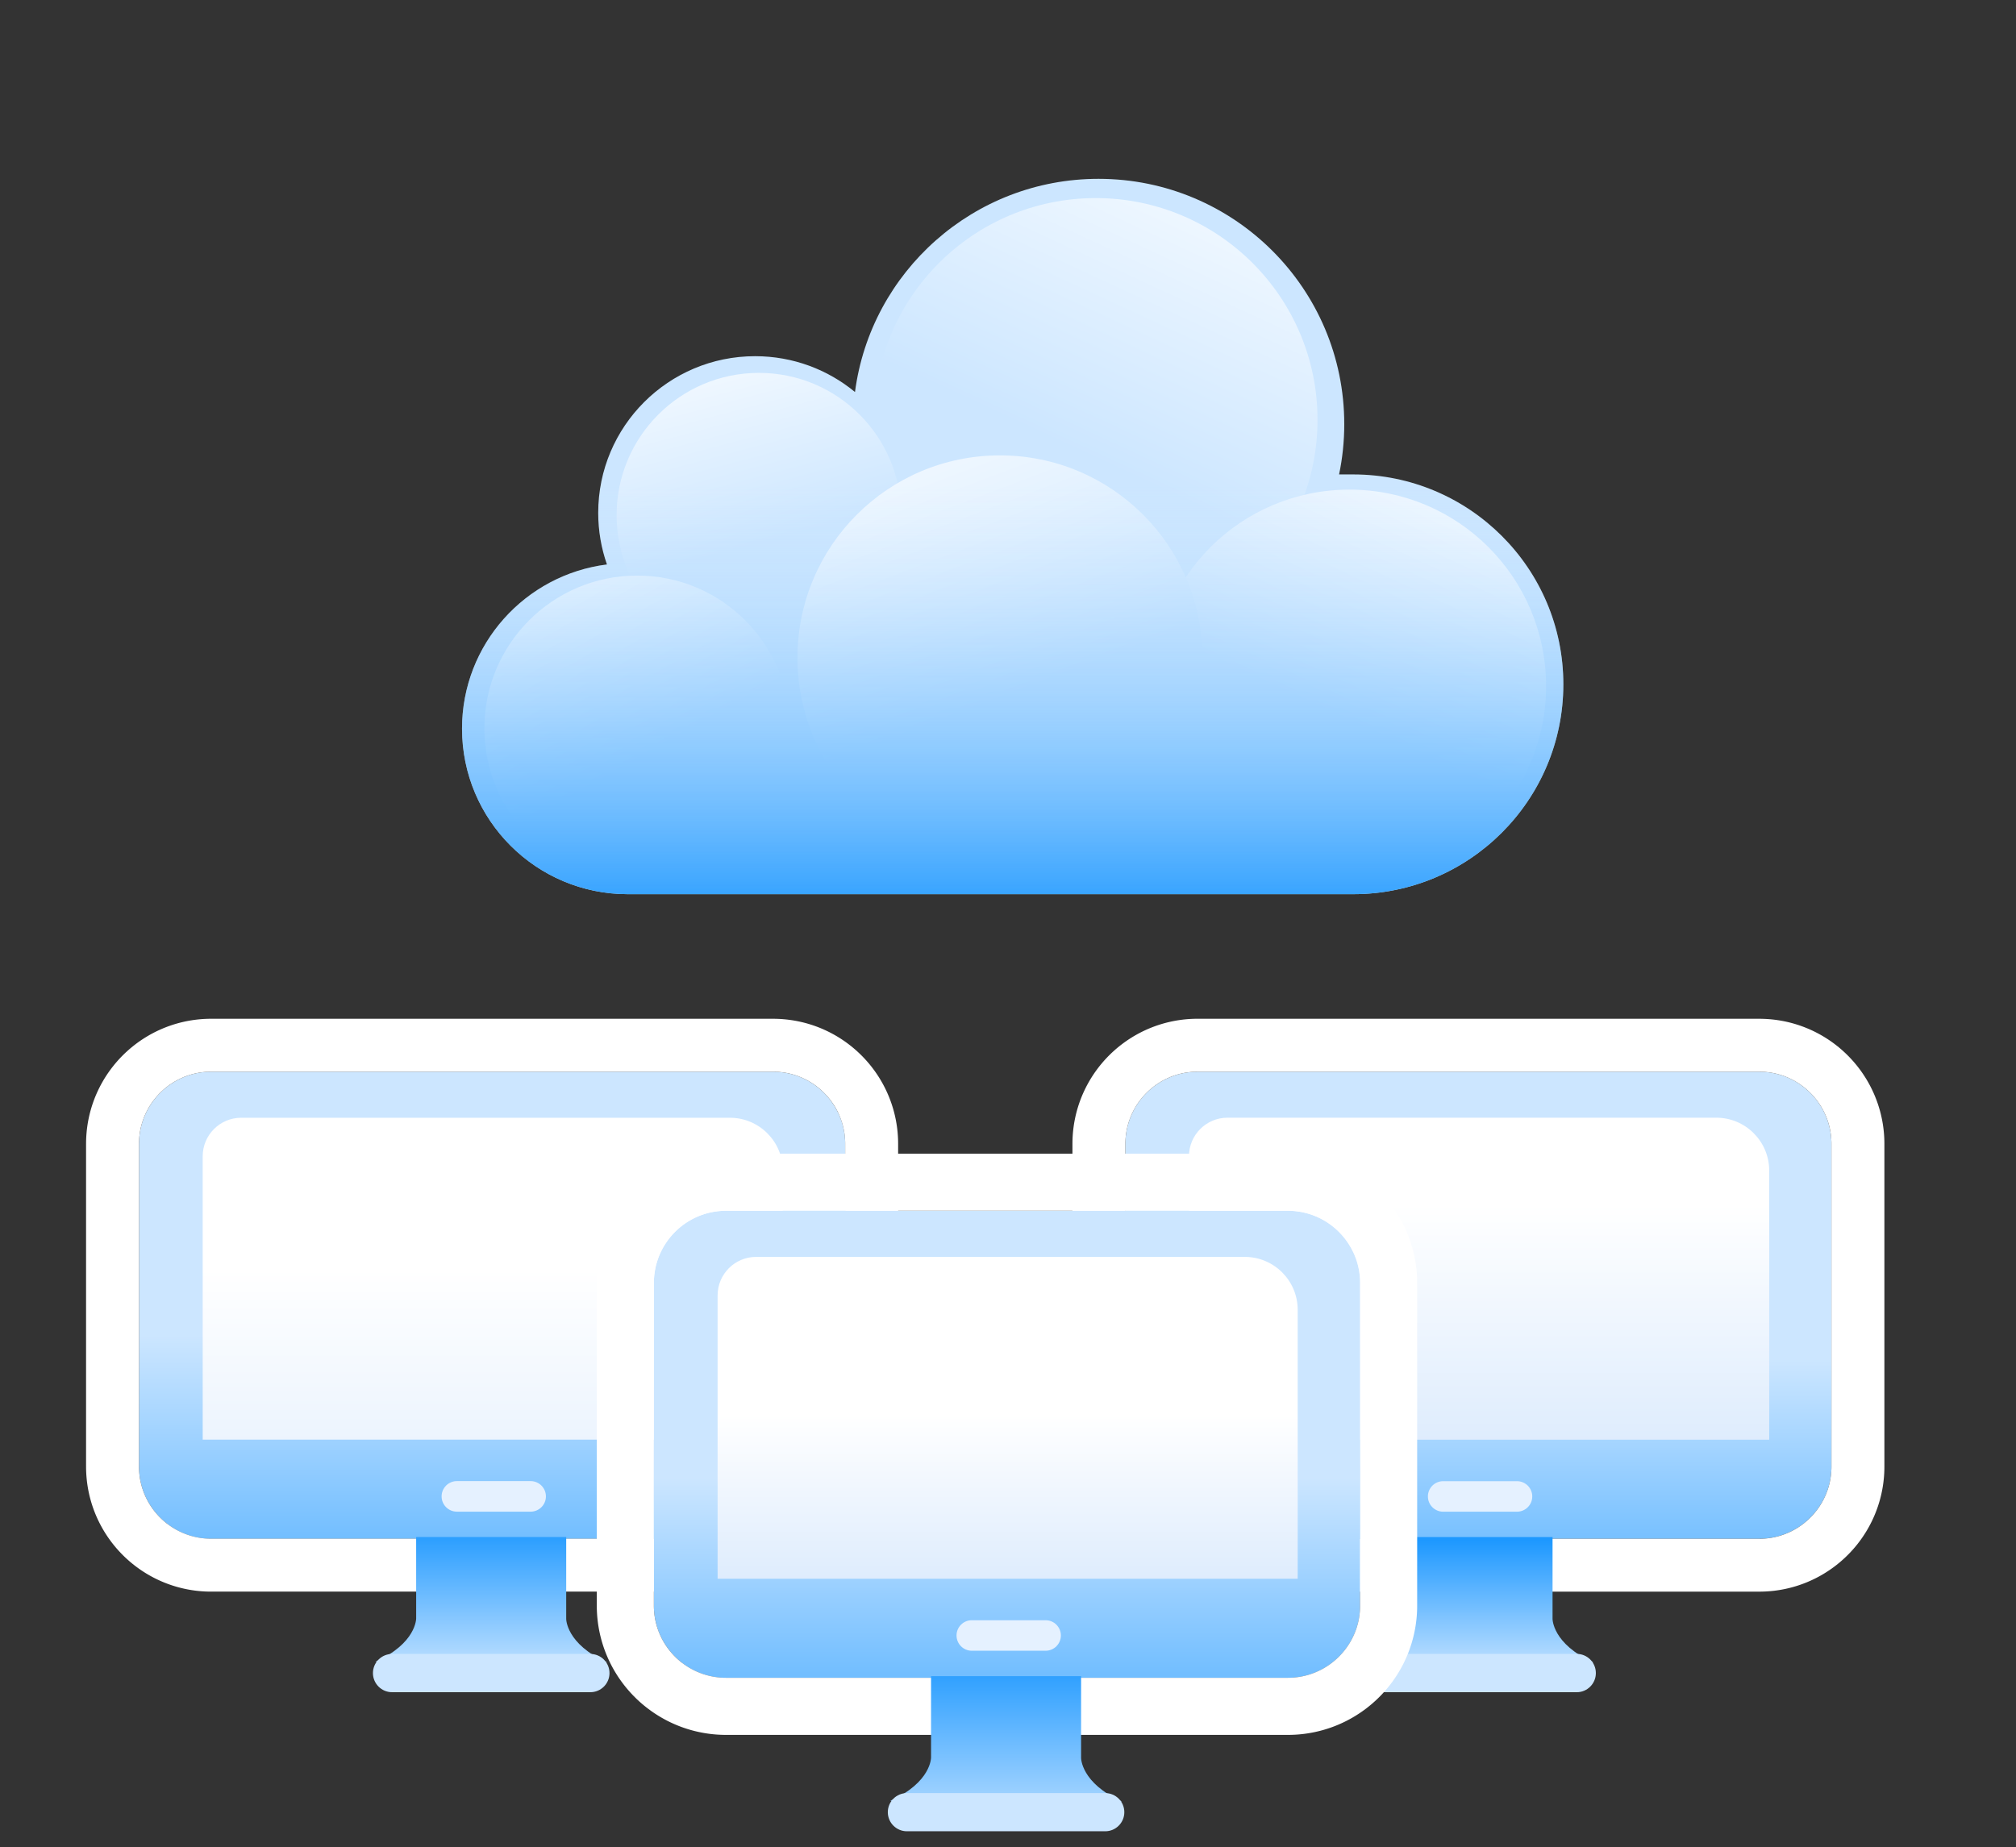
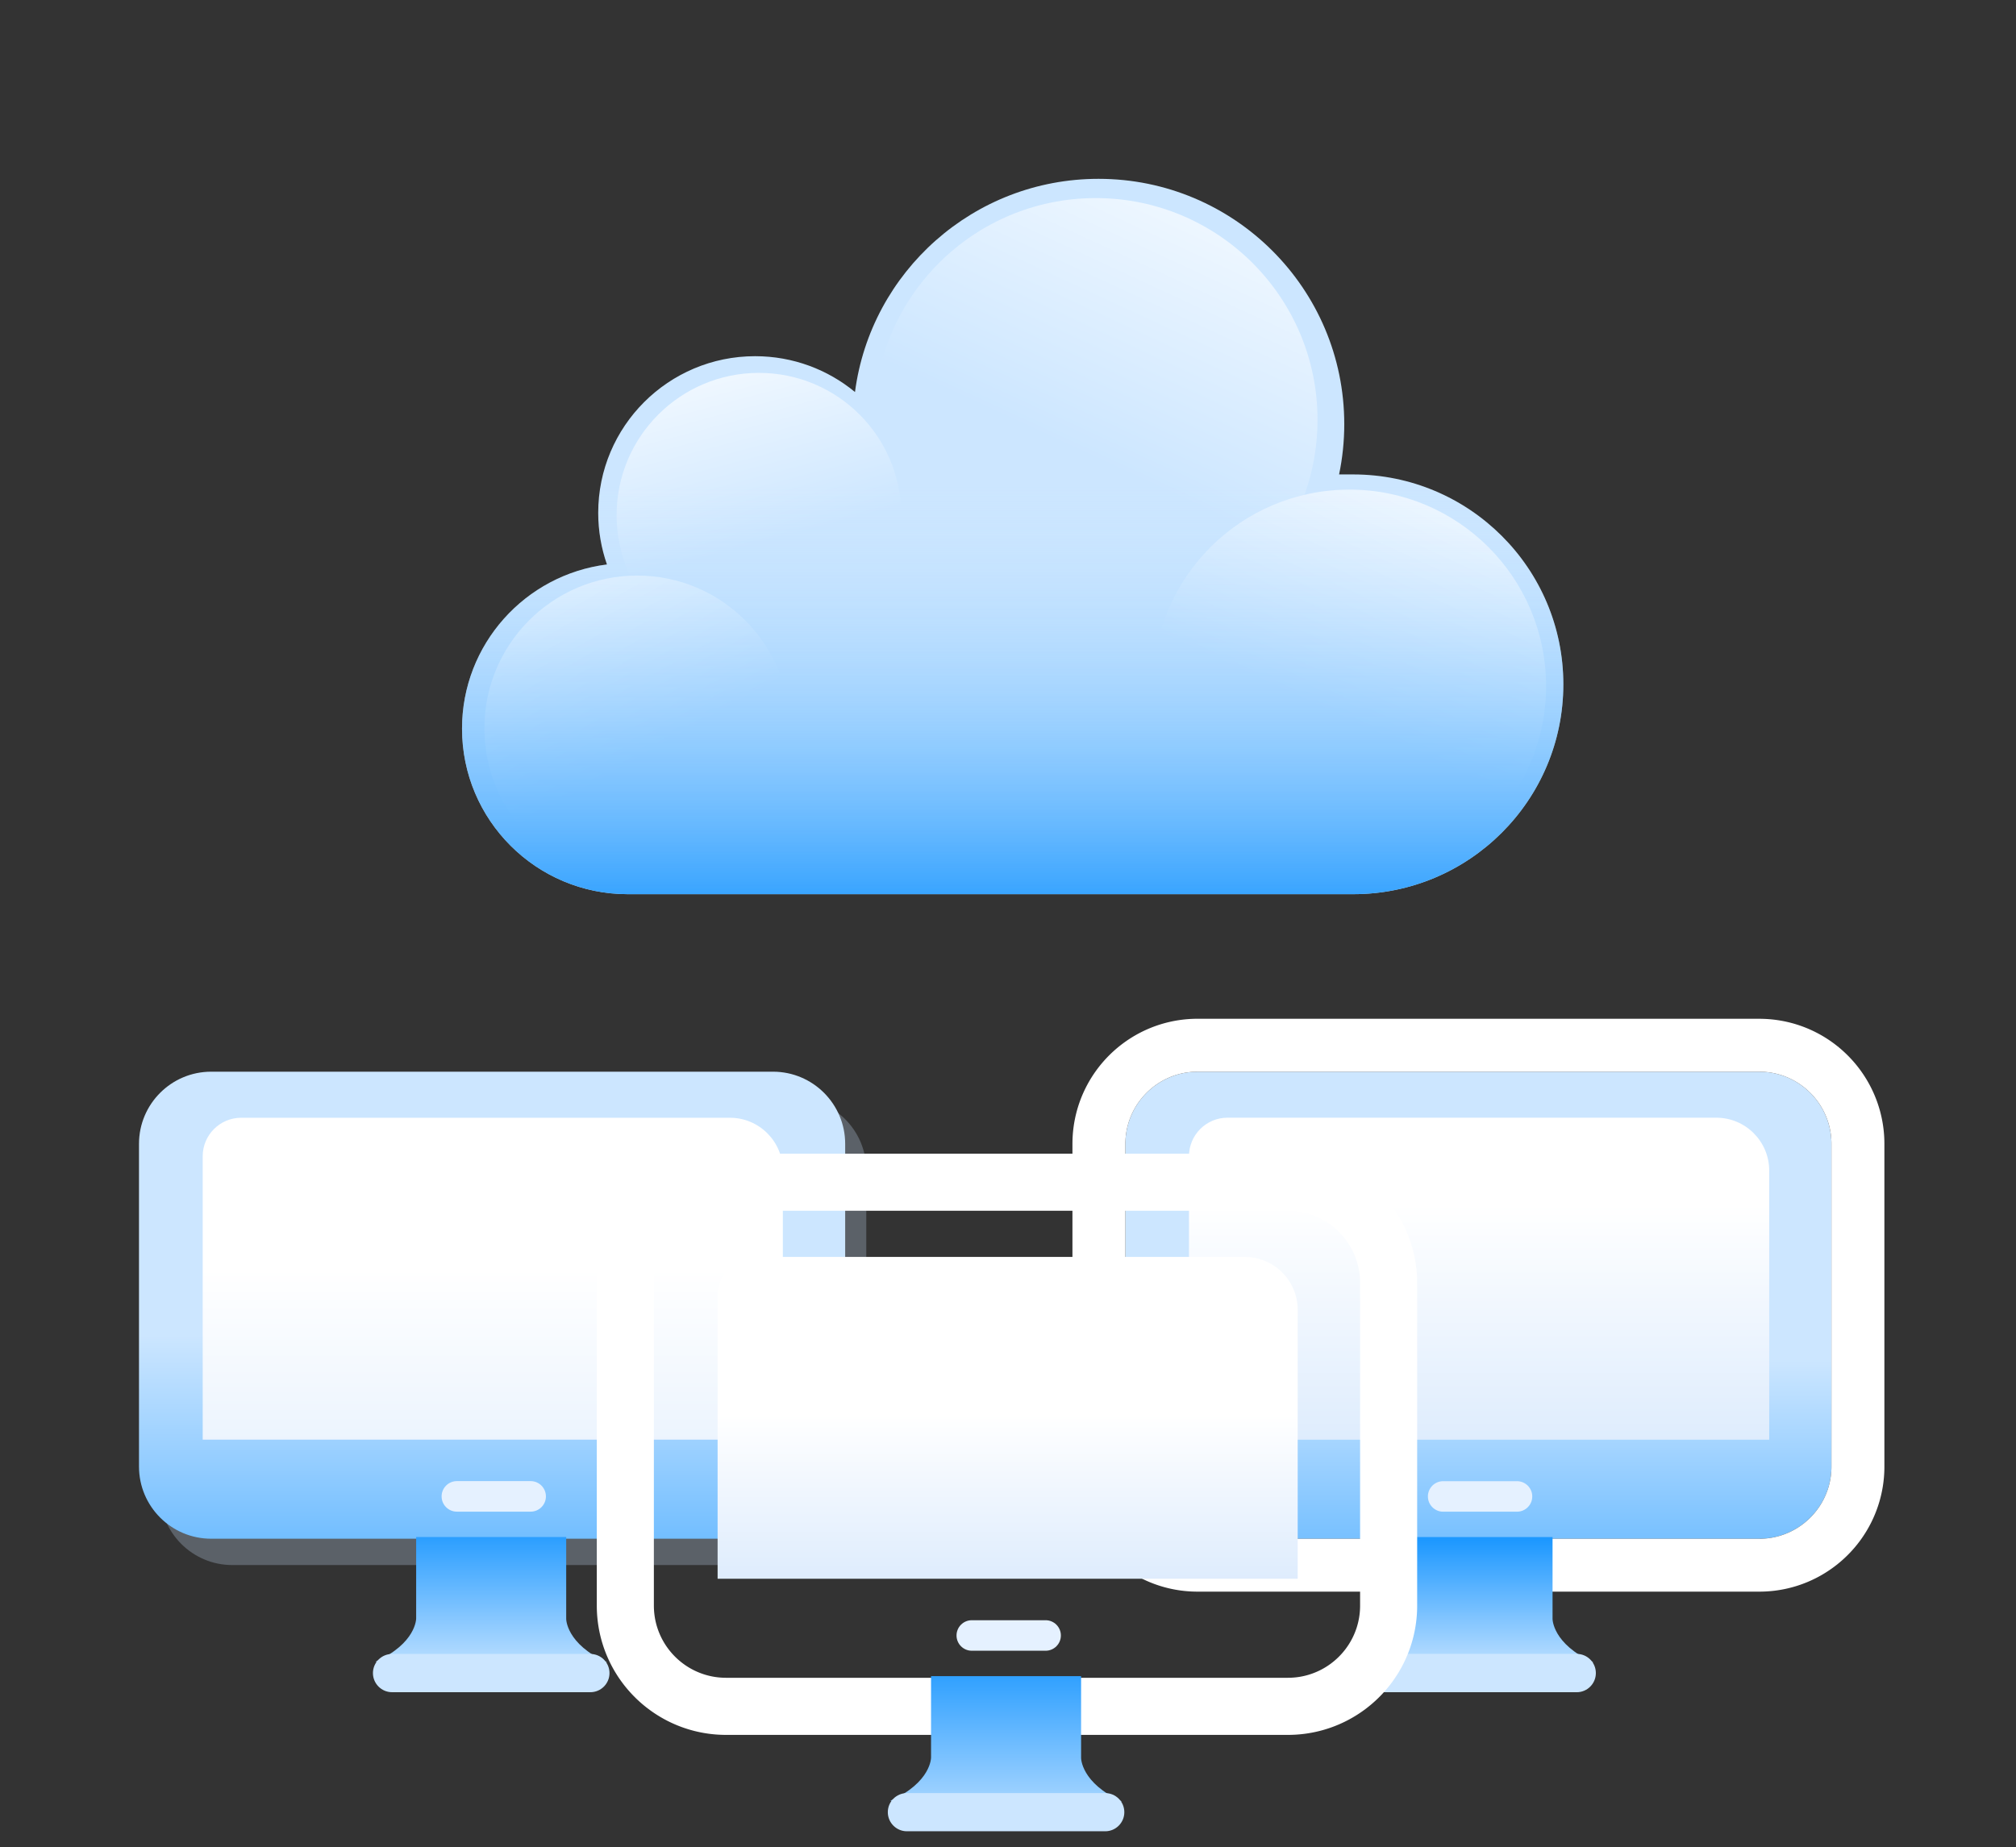
<svg xmlns="http://www.w3.org/2000/svg" height="100%" style="fill-rule:evenodd;clip-rule:evenodd;stroke-linejoin:round;stroke-miterlimit:1.414;" viewBox="0 0 419 384" width="100%" xml:space="preserve">
  <rect x="0" y="0" width="419" height="384" fill="#333333" stroke="none" />
  <rect height="382.296" id="_5.-Shared-Cloud" style="fill:none;" width="418.637" x="0.116" y="0.782" />
  <g id="Monitor">
    <g id="Rounded-Rectangle-1">
      <path d="M380.646,237.796c0,-8.279 -6.721,-15 -15,-15l-116.75,0c-8.279,0 -15,6.721 -15,15l0,67.094c0,8.278 6.721,15 15,15l116.75,0c8.279,0 15,-6.722 15,-15l0,-67.094Z" style="fill:url(#_Linear1);" />
      <path d="M365.979,211.798l0.332,0.006l0.333,0.011l0.331,0.014l0.33,0.019l0.33,0.023l0.329,0.027l0.327,0.031l0.328,0.036l0.324,0.039l0.326,0.044l0.325,0.047l0.319,0.051l0.323,0.056l0.321,0.059l0.318,0.063l0.316,0.067l0.318,0.072l0.315,0.074l0.31,0.078l0.313,0.083l0.311,0.086l0.309,0.09l0.307,0.094l0.305,0.097l0.304,0.1l0.306,0.106l0.298,0.108l0.298,0.11l0.3,0.117l0.292,0.118l0.291,0.12l0.293,0.127l0.291,0.129l0.285,0.131l0.287,0.136l0.284,0.139l0.276,0.14l0.286,0.148l0.278,0.149l0.275,0.152l0.271,0.154l0.271,0.157l0.273,0.164l0.265,0.164l0.262,0.165l0.265,0.173l0.263,0.175l0.254,0.174l0.258,0.182l0.248,0.179l0.253,0.186l0.249,0.189l0.247,0.191l0.244,0.194l0.241,0.196l0.245,0.205l0.228,0.196l0.232,0.203l0.243,0.219l0.226,0.208l0.217,0.204l0.227,0.219l0.224,0.221l0.221,0.224l0.218,0.226l0.208,0.221l0.212,0.23l0.208,0.232l0.199,0.227l0.202,0.236l0.206,0.246l0.203,0.249l0.192,0.242l0.182,0.235l0.186,0.245l0.19,0.256l0.186,0.258l0.182,0.26l0.173,0.252l0.169,0.254l0.179,0.275l0.168,0.267l0.159,0.258l0.162,0.269l0.158,0.272l0.155,0.272l0.151,0.275l0.148,0.275l0.144,0.277l0.146,0.289l0.142,0.291l0.133,0.28l0.13,0.282l0.131,0.294l0.127,0.296l0.118,0.285l0.115,0.286l0.121,0.31l0.112,0.3l0.104,0.289l0.109,0.314l0.1,0.303l0.096,0.303l0.093,0.305l0.089,0.305l0.089,0.318l0.08,0.307l0.081,0.32l0.075,0.32l0.07,0.309l0.065,0.308l0.064,0.322l0.06,0.323l0.056,0.323l0.051,0.323l0.046,0.311l0.045,0.337l0.04,0.338l0.034,0.311l0.031,0.324l0.028,0.338l0.023,0.324l0.019,0.338l0.014,0.325l0.011,0.324l0.006,0.351l0.002,0.298l0,67.146l-0.002,0.298l-0.006,0.35l-0.011,0.325l-0.014,0.324l-0.019,0.338l-0.023,0.324l-0.028,0.338l-0.031,0.325l-0.034,0.311l-0.04,0.337l-0.045,0.337l-0.046,0.311l-0.051,0.323l-0.056,0.323l-0.06,0.323l-0.064,0.322l-0.065,0.309l-0.07,0.308l-0.075,0.321l-0.081,0.32l-0.08,0.306l-0.089,0.319l-0.089,0.305l-0.093,0.304l-0.096,0.303l-0.1,0.303l-0.109,0.314l-0.104,0.289l-0.112,0.3l-0.121,0.311l-0.115,0.286l-0.118,0.285l-0.127,0.295l-0.131,0.295l-0.13,0.281l-0.133,0.281l-0.142,0.291l-0.146,0.289l-0.144,0.276l-0.148,0.276l-0.151,0.274l-0.155,0.273l-0.158,0.271l-0.162,0.27l-0.159,0.258l-0.168,0.266l-0.179,0.275l-0.169,0.254l-0.173,0.252l-0.182,0.26l-0.186,0.258l-0.19,0.257l-0.186,0.245l-0.182,0.235l-0.192,0.242l-0.203,0.248l-0.206,0.247l-0.202,0.236l-0.199,0.226l-0.208,0.232l-0.212,0.23l-0.208,0.221l-0.218,0.226l-0.221,0.224l-0.224,0.222l-0.227,0.219l-0.217,0.203l-0.226,0.209l-0.243,0.218l-0.232,0.203l-0.228,0.196l-0.245,0.205l-0.241,0.196l-0.244,0.194l-0.247,0.192l-0.249,0.189l-0.253,0.186l-0.248,0.179l-0.258,0.181l-0.254,0.174l-0.263,0.176l-0.265,0.172l-0.262,0.166l-0.265,0.163l-0.273,0.164l-0.27,0.157l-0.273,0.155l-0.275,0.152l-0.277,0.148l-0.286,0.149l-0.276,0.139l-0.284,0.139l-0.287,0.136l-0.285,0.131l-0.291,0.13l-0.292,0.126l-0.292,0.121l-0.293,0.118l-0.299,0.116l-0.298,0.111l-0.298,0.107l-0.306,0.106l-0.304,0.101l-0.305,0.097l-0.307,0.093l-0.309,0.09l-0.311,0.087l-0.313,0.082l-0.31,0.078l-0.315,0.075l-0.318,0.071l-0.316,0.067l-0.318,0.063l-0.321,0.06l-0.323,0.055l-0.319,0.051l-0.325,0.048l-0.326,0.043l-0.324,0.04l-0.328,0.035l-0.327,0.031l-0.329,0.027l-0.33,0.023l-0.33,0.019l-0.331,0.015l-0.333,0.01l-0.332,0.007l-0.298,0.002l-116.82,0l-0.298,-0.002l-0.333,-0.007l-0.332,-0.01l-0.332,-0.015l-0.329,-0.019l-0.33,-0.023l-0.329,-0.027l-0.326,-0.031l-0.328,-0.035l-0.327,-0.04l-0.325,-0.043l-0.322,-0.048l-0.323,-0.051l-0.321,-0.055l-0.319,-0.06l-0.321,-0.063l-0.317,-0.067l-0.316,-0.071l-0.315,-0.075l-0.312,-0.078l-0.311,-0.082l-0.311,-0.087l-0.309,-0.09l-0.307,-0.093l-0.305,-0.097l-0.306,-0.102l-0.301,-0.104l-0.299,-0.107l-0.3,-0.112l-0.297,-0.115l-0.296,-0.119l-0.293,-0.122l-0.29,-0.125l-0.289,-0.129l-0.29,-0.133l-0.284,-0.135l-0.284,-0.139l-0.282,-0.142l-0.277,-0.144l-0.28,-0.15l-0.275,-0.152l-0.273,-0.155l-0.273,-0.159l-0.267,-0.16l-0.268,-0.165l-0.265,-0.168l-0.262,-0.17l-0.26,-0.174l-0.257,-0.176l-0.255,-0.179l-0.255,-0.184l-0.252,-0.186l-0.246,-0.186l-0.247,-0.192l-0.244,-0.194l-0.241,-0.196l-0.238,-0.199l-0.239,-0.205l-0.235,-0.206l-0.229,-0.206l-0.23,-0.211l-0.227,-0.214l-0.22,-0.212l-0.224,-0.222l-0.221,-0.224l-0.211,-0.218l-0.216,-0.229l-0.211,-0.23l-0.205,-0.228l-0.209,-0.238l-0.202,-0.237l-0.196,-0.234l-0.199,-0.244l-0.196,-0.246l-0.189,-0.244l-0.189,-0.249l-0.186,-0.252l-0.18,-0.249l-0.182,-0.26l-0.176,-0.257l-0.173,-0.258l-0.172,-0.266l-0.165,-0.261l-0.166,-0.268l-0.161,-0.27l-0.158,-0.271l-0.155,-0.273l-0.154,-0.28l-0.148,-0.275l-0.144,-0.277l-0.143,-0.283l-0.14,-0.286l-0.135,-0.286l-0.13,-0.281l-0.128,-0.289l-0.128,-0.296l-0.123,-0.296l-0.117,-0.292l-0.114,-0.293l-0.112,-0.3l-0.11,-0.307l-0.104,-0.302l-0.099,-0.296l-0.098,-0.31l-0.093,-0.304l-0.091,-0.312l-0.086,-0.312l-0.081,-0.306l-0.079,-0.314l-0.075,-0.314l-0.072,-0.321l-0.066,-0.316l-0.064,-0.322l-0.059,-0.316l-0.055,-0.316l-0.052,-0.33l-0.048,-0.324l-0.043,-0.324l-0.039,-0.324l-0.035,-0.324l-0.032,-0.331l-0.027,-0.332l-0.022,-0.324l-0.02,-0.331l-0.014,-0.331l-0.011,-0.331l-0.006,-0.338l-0.002,-0.298l0,-67.159l0.002,-0.298l0.006,-0.337l0.011,-0.331l0.014,-0.331l0.02,-0.332l0.022,-0.324l0.027,-0.331l0.032,-0.331l0.035,-0.325l0.039,-0.324l0.043,-0.324l0.048,-0.324l0.052,-0.33l0.055,-0.316l0.059,-0.316l0.064,-0.322l0.066,-0.315l0.072,-0.322l0.075,-0.314l0.079,-0.313l0.081,-0.307l0.086,-0.312l0.091,-0.311l0.093,-0.305l0.098,-0.309l0.099,-0.297l0.104,-0.302l0.11,-0.307l0.112,-0.3l0.114,-0.293l0.117,-0.291l0.123,-0.297l0.128,-0.296l0.128,-0.288l0.13,-0.282l0.135,-0.286l0.14,-0.285l0.143,-0.284l0.144,-0.277l0.148,-0.275l0.154,-0.28l0.155,-0.272l0.158,-0.272l0.161,-0.269l0.166,-0.268l0.165,-0.262l0.172,-0.265l0.173,-0.259l0.176,-0.257l0.182,-0.259l0.18,-0.249l0.186,-0.252l0.189,-0.25l0.189,-0.244l0.196,-0.246l0.199,-0.244l0.196,-0.234l0.202,-0.236l0.209,-0.239l0.205,-0.228l0.211,-0.23l0.216,-0.228l0.211,-0.219l0.221,-0.224l0.224,-0.221l0.22,-0.213l0.227,-0.213l0.23,-0.212l0.229,-0.206l0.235,-0.206l0.239,-0.205l0.239,-0.199l0.24,-0.196l0.244,-0.194l0.247,-0.191l0.246,-0.187l0.252,-0.186l0.255,-0.184l0.255,-0.179l0.257,-0.176l0.26,-0.173l0.262,-0.171l0.265,-0.167l0.268,-0.166l0.268,-0.16l0.272,-0.159l0.272,-0.154l0.275,-0.152l0.281,-0.15l0.277,-0.144l0.282,-0.143l0.284,-0.139l0.284,-0.135l0.29,-0.133l0.289,-0.128l0.29,-0.126l0.293,-0.121l0.295,-0.119l0.298,-0.116l0.3,-0.111l0.299,-0.108l0.301,-0.104l0.306,-0.101l0.305,-0.097l0.307,-0.094l0.309,-0.09l0.311,-0.086l0.311,-0.082l0.312,-0.079l0.315,-0.074l0.316,-0.071l0.317,-0.068l0.321,-0.063l0.319,-0.059l0.321,-0.056l0.323,-0.051l0.322,-0.047l0.325,-0.044l0.327,-0.039l0.328,-0.036l0.326,-0.031l0.329,-0.027l0.33,-0.023l0.329,-0.019l0.332,-0.014l0.332,-0.011l0.333,-0.006l0.298,-0.002l116.82,0l0.298,0.002Zm-117.083,10.998l-0.194,0.001l-0.193,0.004l-0.192,0.006l-0.192,0.008l-0.192,0.011l-0.19,0.014l-0.19,0.015l-0.19,0.018l-0.188,0.021l-0.188,0.022l-0.188,0.025l-0.186,0.028l-0.186,0.029l-0.185,0.032l-0.184,0.034l-0.183,0.037l-0.183,0.038l-0.182,0.041l-0.181,0.043l-0.18,0.045l-0.179,0.048l-0.178,0.049l-0.178,0.052l-0.176,0.054l-0.176,0.056l-0.175,0.057l-0.174,0.061l-0.172,0.062l-0.172,0.064l-0.171,0.066l-0.17,0.068l-0.168,0.07l-0.168,0.073l-0.167,0.074l-0.165,0.076l-0.165,0.078l-0.163,0.08l-0.162,0.082l-0.161,0.084l-0.16,0.085l-0.159,0.088l-0.158,0.089l-0.156,0.092l-0.156,0.093l-0.154,0.095l-0.152,0.096l-0.152,0.099l-0.15,0.1l-0.149,0.102l-0.148,0.104l-0.146,0.105l-0.145,0.107l-0.144,0.109l-0.142,0.111l-0.141,0.112l-0.14,0.114l-0.138,0.115l-0.137,0.117l-0.136,0.119l-0.133,0.12l-0.133,0.122l-0.131,0.124l-0.129,0.125l-0.129,0.126l-0.126,0.128l-0.125,0.13l-0.123,0.131l-0.122,0.132l-0.121,0.134l-0.118,0.136l-0.117,0.137l-0.116,0.138l-0.114,0.139l-0.112,0.141l-0.111,0.143l-0.108,0.143l-0.108,0.146l-0.105,0.146l-0.104,0.148l-0.102,0.149l-0.1,0.15l-0.099,0.151l-0.096,0.153l-0.095,0.154l-0.093,0.155l-0.091,0.157l-0.09,0.158l-0.087,0.158l-0.086,0.16l-0.084,0.161l-0.082,0.163l-0.08,0.163l-0.078,0.165l-0.076,0.165l-0.074,0.167l-0.072,0.167l-0.071,0.169l-0.068,0.17l-0.066,0.171l-0.064,0.172l-0.062,0.172l-0.06,0.174l-0.058,0.175l-0.056,0.175l-0.054,0.177l-0.052,0.177l-0.049,0.179l-0.047,0.179l-0.046,0.18l-0.043,0.181l-0.04,0.182l-0.039,0.182l-0.036,0.184l-0.035,0.184l-0.031,0.185l-0.03,0.186l-0.027,0.186l-0.025,0.187l-0.023,0.188l-0.02,0.189l-0.019,0.189l-0.015,0.19l-0.014,0.191l-0.01,0.191l-0.009,0.192l-0.006,0.193l-0.004,0.193l-0.001,0.194l0,67.094l0.001,0.193l0.004,0.193l0.006,0.193l0.009,0.192l0.01,0.191l0.014,0.191l0.015,0.19l0.019,0.189l0.02,0.189l0.023,0.188l0.025,0.187l0.027,0.187l0.03,0.185l0.031,0.185l0.035,0.185l0.036,0.183l0.039,0.183l0.04,0.181l0.043,0.181l0.046,0.18l0.047,0.18l0.049,0.178l0.052,0.178l0.054,0.176l0.056,0.176l0.058,0.174l0.06,0.174l0.062,0.173l0.064,0.172l0.066,0.17l0.068,0.17l0.071,0.169l0.072,0.168l0.074,0.166l0.076,0.166l0.078,0.164l0.08,0.164l0.082,0.162l0.084,0.161l0.086,0.16l0.087,0.159l0.09,0.157l0.091,0.157l0.093,0.155l0.095,0.154l0.096,0.153l0.099,0.152l0.1,0.15l0.102,0.149l0.104,0.147l0.105,0.147l0.108,0.145l0.108,0.144l0.111,0.142l0.112,0.141l0.114,0.14l0.116,0.138l0.117,0.137l0.118,0.135l0.121,0.134l0.122,0.133l0.123,0.131l0.125,0.129l0.126,0.128l0.129,0.127l0.129,0.125l0.131,0.123l0.133,0.122l0.133,0.12l0.136,0.119l0.137,0.117l0.138,0.116l0.14,0.113l0.141,0.113l0.142,0.11l0.144,0.109l0.145,0.107l0.146,0.106l0.148,0.103l0.149,0.102l0.15,0.101l0.152,0.098l0.152,0.097l0.154,0.095l0.156,0.093l0.156,0.091l0.158,0.089l0.159,0.088l0.16,0.086l0.161,0.084l0.162,0.081l0.163,0.08l0.165,0.079l0.165,0.076l0.167,0.074l0.168,0.072l0.168,0.07l0.17,0.068l0.171,0.067l0.172,0.064l0.172,0.062l0.174,0.06l0.175,0.058l0.176,0.056l0.176,0.053l0.178,0.052l0.178,0.05l0.179,0.047l0.18,0.045l0.181,0.043l0.182,0.041l0.183,0.039l0.183,0.036l0.184,0.034l0.185,0.032l0.186,0.03l0.186,0.027l0.188,0.025l0.188,0.023l0.188,0.02l0.19,0.018l0.19,0.016l0.19,0.013l0.192,0.011l0.192,0.009l0.192,0.006l0.193,0.003l0.194,0.002l116.75,0l0.194,-0.002l0.193,-0.003l0.192,-0.006l0.192,-0.009l0.192,-0.011l0.19,-0.013l0.19,-0.016l0.19,-0.018l0.188,-0.02l0.188,-0.023l0.188,-0.025l0.186,-0.027l0.186,-0.03l0.185,-0.032l0.184,-0.034l0.183,-0.036l0.183,-0.039l0.182,-0.041l0.181,-0.043l0.18,-0.045l0.179,-0.047l0.178,-0.05l0.178,-0.052l0.176,-0.053l0.176,-0.056l0.175,-0.058l0.174,-0.06l0.172,-0.062l0.172,-0.064l0.171,-0.067l0.17,-0.068l0.168,-0.07l0.168,-0.072l0.167,-0.074l0.165,-0.076l0.165,-0.079l0.163,-0.08l0.162,-0.081l0.161,-0.084l0.16,-0.086l0.159,-0.088l0.158,-0.089l0.156,-0.091l0.156,-0.093l0.154,-0.095l0.152,-0.097l0.152,-0.098l0.15,-0.101l0.149,-0.102l0.148,-0.103l0.146,-0.106l0.145,-0.107l0.144,-0.109l0.142,-0.11l0.141,-0.113l0.14,-0.113l0.138,-0.116l0.137,-0.117l0.136,-0.119l0.133,-0.12l0.133,-0.122l0.131,-0.123l0.129,-0.125l0.129,-0.127l0.126,-0.128l0.125,-0.129l0.123,-0.131l0.122,-0.133l0.121,-0.134l0.118,-0.135l0.117,-0.137l0.116,-0.138l0.114,-0.14l0.112,-0.141l0.111,-0.142l0.108,-0.144l0.108,-0.145l0.105,-0.147l0.104,-0.147l0.102,-0.149l0.1,-0.15l0.099,-0.152l0.096,-0.153l0.095,-0.154l0.093,-0.155l0.091,-0.157l0.09,-0.157l0.087,-0.159l0.086,-0.16l0.084,-0.161l0.082,-0.162l0.08,-0.164l0.078,-0.164l0.076,-0.166l0.074,-0.166l0.072,-0.168l0.071,-0.169l0.068,-0.17l0.066,-0.17l0.064,-0.172l0.062,-0.173l0.06,-0.174l0.058,-0.174l0.056,-0.176l0.054,-0.176l0.052,-0.178l0.049,-0.178l0.047,-0.18l0.046,-0.18l0.043,-0.181l0.04,-0.181l0.039,-0.183l0.036,-0.183l0.035,-0.185l0.031,-0.185l0.03,-0.185l0.027,-0.187l0.025,-0.187l0.023,-0.188l0.02,-0.189l0.019,-0.189l0.015,-0.19l0.014,-0.191l0.01,-0.191l0.009,-0.192l0.006,-0.193l0.004,-0.193l0.001,-0.193l0,-67.094l-0.001,-0.194l-0.004,-0.193l-0.006,-0.193l-0.009,-0.192l-0.01,-0.191l-0.014,-0.191l-0.015,-0.19l-0.019,-0.189l-0.02,-0.189l-0.023,-0.188l-0.025,-0.187l-0.027,-0.186l-0.03,-0.186l-0.031,-0.185l-0.035,-0.184l-0.036,-0.184l-0.039,-0.182l-0.04,-0.182l-0.043,-0.181l-0.046,-0.18l-0.047,-0.179l-0.049,-0.179l-0.052,-0.177l-0.054,-0.177l-0.056,-0.175l-0.058,-0.175l-0.06,-0.174l-0.062,-0.172l-0.064,-0.172l-0.066,-0.171l-0.068,-0.17l-0.071,-0.169l-0.072,-0.167l-0.074,-0.167l-0.076,-0.165l-0.078,-0.165l-0.08,-0.163l-0.082,-0.163l-0.084,-0.161l-0.086,-0.16l-0.087,-0.158l-0.09,-0.158l-0.091,-0.157l-0.093,-0.155l-0.095,-0.154l-0.096,-0.153l-0.099,-0.151l-0.1,-0.15l-0.102,-0.149l-0.104,-0.148l-0.105,-0.146l-0.108,-0.146l-0.108,-0.143l-0.111,-0.143l-0.112,-0.141l-0.114,-0.139l-0.116,-0.138l-0.117,-0.137l-0.118,-0.136l-0.121,-0.134l-0.122,-0.132l-0.123,-0.131l-0.125,-0.13l-0.126,-0.128l-0.129,-0.126l-0.129,-0.125l-0.131,-0.124l-0.133,-0.122l-0.133,-0.12l-0.136,-0.119l-0.137,-0.117l-0.138,-0.115l-0.14,-0.114l-0.141,-0.112l-0.142,-0.111l-0.144,-0.109l-0.145,-0.107l-0.146,-0.105l-0.148,-0.104l-0.149,-0.102l-0.15,-0.1l-0.152,-0.099l-0.152,-0.096l-0.154,-0.095l-0.156,-0.093l-0.156,-0.092l-0.158,-0.089l-0.159,-0.088l-0.16,-0.085l-0.161,-0.084l-0.162,-0.082l-0.163,-0.08l-0.165,-0.078l-0.165,-0.076l-0.167,-0.074l-0.168,-0.073l-0.168,-0.07l-0.17,-0.068l-0.171,-0.066l-0.172,-0.064l-0.172,-0.062l-0.174,-0.061l-0.175,-0.057l-0.176,-0.056l-0.176,-0.054l-0.178,-0.052l-0.178,-0.049l-0.179,-0.048l-0.18,-0.045l-0.181,-0.043l-0.182,-0.041l-0.183,-0.038l-0.183,-0.037l-0.184,-0.034l-0.185,-0.032l-0.186,-0.029l-0.186,-0.028l-0.188,-0.025l-0.188,-0.022l-0.188,-0.021l-0.19,-0.018l-0.19,-0.015l-0.19,-0.014l-0.192,-0.011l-0.192,-0.008l-0.192,-0.006l-0.193,-0.004l-0.194,-0.001l-116.75,0Z" style="fill:#fff;" />
    </g>
    <path d="M367.709,243.358c0,-6.071 -4.929,-11 -11,-11l-101.594,0c-4.416,0 -8,3.585 -8,8l0,58.938l120.594,0l0,-55.938Z" id="Rounded-Rectangle-2" style="fill:url(#_Linear2);" />
    <path d="M318.459,311.093c0,-1.751 -1.422,-3.172 -3.172,-3.172l-15.344,0c-1.751,0 -3.172,1.421 -3.172,3.172c0,1.75 1.421,3.172 3.172,3.172l15.344,0c1.75,0 3.172,-1.422 3.172,-3.172Z" id="Rounded-Rectangle-3" style="fill:#e5f1ff;" />
    <path d="M291.493,319.539l31.185,0l0,17.004c0,0 -0.056,5.197 8.457,9.033c-3.919,0.89 -29.599,0 -29.599,0l0,-0.131c-0.307,0.019 -14.622,0.877 -18.5,0c8.513,-3.816 8.457,-8.988 8.457,-8.988l0,-16.918Z" id="Shape-2-copy" style="fill:url(#_Linear3);" />
    <path d="M331.677,347.803c0,-2.195 -1.781,-3.976 -3.975,-3.976l-41.205,0c-2.195,0 -3.976,1.781 -3.976,3.976l0,0.017c0,2.194 1.781,3.976 3.976,3.976l41.205,0c2.194,0 3.975,-1.782 3.975,-3.976l0,-0.017Z" id="Rounded-Rectangle-5" style="fill:#cce6ff;" />
  </g>
  <g id="Monitor1">
    <path d="M180.047,243.266c0,-8.279 -6.721,-15 -15,-15l-116.771,0c-8.279,0 -15,6.721 -15,15l0,67.091c0,8.279 6.721,15 15,15l116.771,0c8.279,0 15,-6.721 15,-15l0,-67.091Z" id="Rounded-Rectangle-1-copy" style="fill:#cce6ff;fill-opacity:0.259;" />
    <g id="Rounded-Rectangle-11">
      <path d="M175.659,237.793c0,-8.279 -6.721,-15 -15,-15l-116.771,0c-8.278,0 -15,6.721 -15,15l0,67.091c0,8.279 6.722,15 15,15l116.771,0c8.279,0 15,-6.721 15,-15l0,-67.091Z" style="fill:url(#_Linear4);" />
-       <path d="M160.994,211.795l0.332,0.006l0.331,0.011l0.331,0.015l0.331,0.018l0.33,0.023l0.328,0.028l0.328,0.031l0.327,0.035l0.326,0.04l0.324,0.043l0.324,0.047l0.322,0.052l0.322,0.055l0.32,0.059l0.319,0.064l0.317,0.067l0.316,0.071l0.315,0.075l0.312,0.078l0.312,0.082l0.312,0.087l0.309,0.09l0.305,0.093l0.305,0.097l0.305,0.101l0.302,0.104l0.299,0.108l0.302,0.112l0.295,0.115l0.295,0.118l0.294,0.123l0.291,0.125l0.291,0.13l0.286,0.131l0.284,0.135l0.285,0.139l0.282,0.143l0.277,0.144l0.28,0.15l0.278,0.153l0.27,0.153l0.269,0.157l0.274,0.164l0.267,0.165l0.263,0.166l0.259,0.169l0.263,0.175l0.26,0.179l0.252,0.176l0.255,0.183l0.252,0.187l0.246,0.187l0.247,0.191l0.247,0.197l0.241,0.197l0.235,0.195l0.238,0.204l0.236,0.207l0.229,0.206l0.23,0.211l0.227,0.214l0.223,0.216l0.221,0.218l0.218,0.22l0.217,0.226l0.212,0.224l0.212,0.231l0.209,0.232l0.205,0.234l0.202,0.236l0.196,0.235l0.199,0.244l0.196,0.246l0.189,0.244l0.19,0.25l0.185,0.251l0.183,0.254l0.179,0.255l0.176,0.257l0.176,0.264l0.169,0.259l0.165,0.262l0.166,0.268l0.161,0.27l0.159,0.271l0.154,0.273l0.155,0.28l0.147,0.275l0.144,0.277l0.143,0.283l0.14,0.286l0.135,0.286l0.13,0.281l0.131,0.295l0.125,0.29l0.121,0.29l0.12,0.298l0.116,0.299l0.111,0.3l0.106,0.295l0.105,0.302l0.102,0.309l0.097,0.303l0.093,0.305l0.09,0.311l0.087,0.312l0.082,0.313l0.077,0.307l0.075,0.314l0.072,0.322l0.067,0.315l0.063,0.315l0.059,0.323l0.056,0.323l0.052,0.324l0.047,0.323l0.043,0.324l0.039,0.324l0.035,0.325l0.032,0.331l0.027,0.331l0.023,0.325l0.019,0.331l0.015,0.337l0.01,0.325l0.007,0.331l0.002,0.305l0,67.156l-0.002,0.304l-0.007,0.331l-0.01,0.325l-0.015,0.337l-0.019,0.332l-0.023,0.324l-0.027,0.331l-0.032,0.331l-0.035,0.325l-0.039,0.324l-0.043,0.324l-0.047,0.324l-0.052,0.323l-0.056,0.323l-0.059,0.323l-0.063,0.315l-0.067,0.316l-0.072,0.321l-0.075,0.314l-0.077,0.307l-0.082,0.313l-0.087,0.312l-0.09,0.312l-0.093,0.304l-0.097,0.304l-0.102,0.308l-0.105,0.302l-0.106,0.295l-0.111,0.3l-0.116,0.299l-0.12,0.298l-0.121,0.291l-0.125,0.289l-0.131,0.295l-0.13,0.282l-0.135,0.286l-0.14,0.284l-0.143,0.284l-0.144,0.277l-0.147,0.276l-0.155,0.279l-0.154,0.273l-0.158,0.271l-0.162,0.27l-0.166,0.268l-0.165,0.262l-0.169,0.26l-0.176,0.263l-0.176,0.257l-0.179,0.255l-0.183,0.254l-0.186,0.252l-0.189,0.249l-0.189,0.244l-0.196,0.247l-0.199,0.243l-0.196,0.234l-0.202,0.237l-0.206,0.234l-0.208,0.233l-0.212,0.23l-0.211,0.224l-0.218,0.226l-0.218,0.22l-0.221,0.218l-0.223,0.216l-0.227,0.214l-0.23,0.211l-0.23,0.206l-0.234,0.206l-0.239,0.205l-0.235,0.196l-0.241,0.196l-0.247,0.197l-0.247,0.192l-0.246,0.186l-0.252,0.187l-0.256,0.184l-0.25,0.175l-0.26,0.179l-0.265,0.176l-0.258,0.168l-0.263,0.166l-0.267,0.165l-0.274,0.164l-0.27,0.157l-0.268,0.153l-0.279,0.153l-0.28,0.151l-0.277,0.143l-0.282,0.143l-0.285,0.139l-0.284,0.135l-0.286,0.132l-0.291,0.129l-0.292,0.126l-0.293,0.122l-0.295,0.118l-0.295,0.115l-0.302,0.112l-0.3,0.108l-0.301,0.104l-0.305,0.101l-0.305,0.097l-0.305,0.093l-0.309,0.09l-0.312,0.087l-0.312,0.082l-0.311,0.079l-0.316,0.075l-0.316,0.071l-0.317,0.067l-0.319,0.063l-0.32,0.059l-0.322,0.056l-0.322,0.051l-0.324,0.047l-0.324,0.044l-0.326,0.039l-0.326,0.035l-0.329,0.032l-0.329,0.027l-0.329,0.023l-0.33,0.019l-0.331,0.014l-0.333,0.011l-0.332,0.006l-0.299,0.002l-116.841,0l-0.298,-0.002l-0.332,-0.006l-0.333,-0.011l-0.331,-0.014l-0.329,-0.019l-0.33,-0.023l-0.33,-0.027l-0.328,-0.032l-0.326,-0.035l-0.326,-0.039l-0.324,-0.044l-0.323,-0.047l-0.324,-0.052l-0.322,-0.055l-0.319,-0.059l-0.318,-0.063l-0.318,-0.067l-0.317,-0.072l-0.313,-0.074l-0.314,-0.079l-0.312,-0.082l-0.309,-0.086l-0.309,-0.09l-0.31,-0.094l-0.304,-0.097l-0.301,-0.1l-0.304,-0.105l-0.301,-0.108l-0.298,-0.112l-0.297,-0.115l-0.295,-0.118l-0.294,-0.122l-0.291,-0.126l-0.291,-0.129l-0.286,-0.132l-0.285,-0.135l-0.284,-0.139l-0.283,-0.143l-0.279,-0.145l-0.277,-0.149l-0.276,-0.151l-0.272,-0.155l-0.272,-0.159l-0.271,-0.162l-0.264,-0.163l-0.266,-0.168l-0.262,-0.17l-0.261,-0.174l-0.257,-0.176l-0.254,-0.178l-0.258,-0.187l-0.25,-0.184l-0.245,-0.186l-0.247,-0.192l-0.244,-0.194l-0.244,-0.199l-0.238,-0.199l-0.236,-0.202l-0.235,-0.206l-0.229,-0.206l-0.23,-0.211l-0.227,-0.214l-0.22,-0.212l-0.224,-0.222l-0.221,-0.224l-0.215,-0.222l-0.211,-0.224l-0.212,-0.23l-0.208,-0.233l-0.203,-0.23l-0.206,-0.241l-0.198,-0.238l-0.196,-0.239l-0.196,-0.247l-0.189,-0.244l-0.19,-0.249l-0.185,-0.252l-0.183,-0.254l-0.179,-0.255l-0.176,-0.257l-0.173,-0.259l-0.172,-0.264l-0.168,-0.267l-0.163,-0.263l-0.162,-0.27l-0.158,-0.271l-0.154,-0.273l-0.152,-0.274l-0.15,-0.281l-0.147,-0.282l-0.14,-0.279l-0.14,-0.284l-0.136,-0.286l-0.129,-0.282l-0.129,-0.289l-0.127,-0.295l-0.124,-0.297l-0.117,-0.292l-0.116,-0.299l-0.111,-0.3l-0.107,-0.295l-0.104,-0.302l-0.103,-0.308l-0.096,-0.304l-0.093,-0.304l-0.09,-0.312l-0.087,-0.312l-0.082,-0.313l-0.078,-0.307l-0.074,-0.314l-0.072,-0.321l-0.067,-0.316l-0.063,-0.315l-0.06,-0.323l-0.055,-0.323l-0.052,-0.323l-0.047,-0.324l-0.043,-0.324l-0.04,-0.324l-0.035,-0.325l-0.031,-0.331l-0.028,-0.331l-0.022,-0.324l-0.019,-0.332l-0.015,-0.331l-0.011,-0.331l-0.006,-0.337l-0.002,-0.298l0,-67.156l0.002,-0.299l0.006,-0.337l0.011,-0.331l0.015,-0.331l0.019,-0.331l0.022,-0.325l0.028,-0.331l0.031,-0.331l0.035,-0.325l0.04,-0.324l0.043,-0.324l0.047,-0.323l0.052,-0.324l0.055,-0.323l0.06,-0.323l0.063,-0.315l0.067,-0.315l0.072,-0.322l0.074,-0.314l0.077,-0.307l0.083,-0.313l0.087,-0.312l0.09,-0.311l0.093,-0.305l0.096,-0.303l0.103,-0.309l0.104,-0.302l0.107,-0.295l0.111,-0.3l0.116,-0.299l0.117,-0.292l0.124,-0.296l0.127,-0.296l0.129,-0.289l0.129,-0.281l0.136,-0.286l0.14,-0.286l0.14,-0.278l0.147,-0.282l0.15,-0.281l0.152,-0.274l0.154,-0.273l0.158,-0.271l0.162,-0.27l0.162,-0.263l0.169,-0.267l0.172,-0.264l0.173,-0.259l0.176,-0.257l0.179,-0.255l0.183,-0.254l0.185,-0.251l0.19,-0.25l0.189,-0.244l0.196,-0.246l0.196,-0.24l0.199,-0.239l0.206,-0.24l0.201,-0.23l0.209,-0.232l0.212,-0.231l0.211,-0.224l0.215,-0.222l0.22,-0.224l0.225,-0.222l0.22,-0.212l0.227,-0.214l0.23,-0.211l0.229,-0.206l0.236,-0.207l0.235,-0.201l0.237,-0.198l0.245,-0.2l0.244,-0.194l0.247,-0.191l0.246,-0.187l0.249,-0.184l0.258,-0.186l0.255,-0.179l0.257,-0.176l0.26,-0.173l0.262,-0.171l0.266,-0.168l0.264,-0.163l0.271,-0.162l0.272,-0.159l0.273,-0.155l0.275,-0.151l0.277,-0.148l0.28,-0.146l0.282,-0.143l0.284,-0.139l0.285,-0.135l0.286,-0.131l0.291,-0.13l0.291,-0.125l0.294,-0.123l0.295,-0.118l0.298,-0.116l0.297,-0.11l0.301,-0.109l0.304,-0.105l0.301,-0.1l0.304,-0.097l0.31,-0.094l0.309,-0.09l0.309,-0.085l0.312,-0.083l0.315,-0.079l0.312,-0.074l0.316,-0.071l0.319,-0.068l0.318,-0.063l0.319,-0.059l0.322,-0.055l0.324,-0.052l0.323,-0.047l0.324,-0.043l0.326,-0.04l0.327,-0.035l0.327,-0.031l0.329,-0.028l0.331,-0.023l0.33,-0.018l0.331,-0.015l0.331,-0.011l0.332,-0.006l0.299,-0.002l116.841,0l0.3,0.002Zm-117.106,10.998l-0.193,0.001l-0.194,0.004l-0.192,0.006l-0.192,0.009l-0.191,0.011l-0.191,0.013l-0.19,0.016l-0.189,0.018l-0.189,0.02l-0.188,0.023l-0.187,0.025l-0.187,0.027l-0.186,0.03l-0.185,0.032l-0.184,0.034l-0.183,0.036l-0.183,0.039l-0.182,0.04l-0.18,0.043l-0.181,0.046l-0.179,0.047l-0.178,0.05l-0.178,0.051l-0.176,0.054l-0.176,0.056l-0.174,0.058l-0.174,0.06l-0.173,0.062l-0.172,0.064l-0.171,0.066l-0.169,0.068l-0.169,0.071l-0.168,0.072l-0.166,0.074l-0.166,0.076l-0.164,0.078l-0.164,0.08l-0.162,0.082l-0.161,0.084l-0.16,0.086l-0.159,0.087l-0.158,0.09l-0.156,0.091l-0.155,0.093l-0.154,0.095l-0.153,0.097l-0.152,0.098l-0.15,0.1l-0.149,0.102l-0.148,0.104l-0.146,0.106l-0.145,0.107l-0.144,0.109l-0.142,0.11l-0.141,0.112l-0.14,0.114l-0.138,0.116l-0.137,0.117l-0.135,0.118l-0.134,0.121l-0.133,0.122l-0.131,0.123l-0.129,0.125l-0.128,0.127l-0.127,0.128l-0.125,0.129l-0.123,0.131l-0.122,0.133l-0.12,0.134l-0.119,0.135l-0.117,0.137l-0.116,0.138l-0.113,0.14l-0.113,0.141l-0.11,0.142l-0.109,0.144l-0.107,0.145l-0.106,0.146l-0.103,0.148l-0.102,0.149l-0.101,0.15l-0.098,0.152l-0.097,0.152l-0.095,0.155l-0.093,0.155l-0.091,0.156l-0.09,0.158l-0.087,0.159l-0.086,0.16l-0.084,0.161l-0.082,0.162l-0.08,0.163l-0.078,0.165l-0.076,0.165l-0.074,0.167l-0.072,0.168l-0.07,0.168l-0.069,0.17l-0.066,0.171l-0.064,0.172l-0.062,0.173l-0.06,0.173l-0.058,0.175l-0.056,0.176l-0.054,0.176l-0.051,0.178l-0.05,0.178l-0.047,0.179l-0.045,0.18l-0.043,0.181l-0.041,0.182l-0.039,0.183l-0.036,0.183l-0.034,0.184l-0.032,0.185l-0.03,0.186l-0.027,0.187l-0.025,0.187l-0.023,0.188l-0.02,0.188l-0.018,0.19l-0.016,0.19l-0.013,0.19l-0.011,0.192l-0.009,0.192l-0.006,0.192l-0.003,0.193l-0.002,0.194l0,67.091l0.002,0.194l0.003,0.193l0.006,0.193l0.009,0.192l0.011,0.191l0.013,0.191l0.016,0.19l0.018,0.189l0.02,0.189l0.023,0.187l0.025,0.188l0.027,0.186l0.03,0.186l0.032,0.185l0.034,0.184l0.036,0.184l0.039,0.182l0.041,0.182l0.043,0.181l0.045,0.18l0.047,0.179l0.05,0.179l0.051,0.177l0.054,0.177l0.056,0.175l0.058,0.175l0.06,0.174l0.062,0.172l0.064,0.172l0.066,0.171l0.069,0.17l0.07,0.168l0.072,0.168l0.074,0.167l0.076,0.165l0.078,0.165l0.08,0.163l0.082,0.162l0.084,0.162l0.086,0.16l0.087,0.158l0.09,0.158l0.091,0.156l0.093,0.156l0.095,0.154l0.097,0.153l0.098,0.151l0.101,0.15l0.102,0.149l0.103,0.148l0.106,0.146l0.107,0.145l0.109,0.144l0.11,0.143l0.113,0.141l0.113,0.139l0.116,0.138l0.117,0.137l0.119,0.136l0.12,0.134l0.122,0.132l0.123,0.131l0.125,0.13l0.127,0.128l0.128,0.126l0.129,0.125l0.131,0.124l0.133,0.121l0.134,0.121l0.135,0.118l0.137,0.118l0.138,0.115l0.14,0.114l0.141,0.112l0.142,0.111l0.144,0.109l0.145,0.107l0.146,0.105l0.148,0.104l0.149,0.102l0.15,0.1l0.152,0.099l0.153,0.096l0.154,0.095l0.155,0.093l0.156,0.092l0.158,0.089l0.159,0.088l0.16,0.085l0.161,0.084l0.162,0.082l0.164,0.08l0.164,0.078l0.166,0.076l0.166,0.074l0.168,0.073l0.169,0.07l0.169,0.068l0.171,0.066l0.172,0.064l0.173,0.062l0.174,0.06l0.174,0.058l0.176,0.056l0.176,0.054l0.178,0.052l0.178,0.049l0.179,0.048l0.181,0.045l0.18,0.043l0.182,0.041l0.183,0.038l0.183,0.037l0.184,0.034l0.185,0.032l0.186,0.029l0.187,0.027l0.187,0.026l0.188,0.022l0.189,0.021l0.189,0.018l0.19,0.015l0.191,0.014l0.191,0.011l0.192,0.008l0.192,0.006l0.194,0.004l0.193,0.001l116.771,0l0.194,-0.001l0.193,-0.004l0.193,-0.006l0.192,-0.008l0.191,-0.011l0.191,-0.014l0.19,-0.015l0.189,-0.018l0.189,-0.021l0.188,-0.022l0.187,-0.026l0.187,-0.027l0.185,-0.029l0.185,-0.032l0.184,-0.034l0.184,-0.037l0.183,-0.038l0.181,-0.041l0.181,-0.043l0.18,-0.045l0.18,-0.048l0.178,-0.049l0.177,-0.052l0.177,-0.054l0.176,-0.056l0.174,-0.058l0.174,-0.06l0.173,-0.062l0.172,-0.064l0.17,-0.066l0.17,-0.068l0.169,-0.07l0.168,-0.073l0.166,-0.074l0.166,-0.076l0.164,-0.078l0.164,-0.08l0.162,-0.082l0.161,-0.084l0.16,-0.085l0.159,-0.088l0.157,-0.089l0.157,-0.092l0.155,-0.093l0.154,-0.095l0.153,-0.096l0.151,-0.099l0.151,-0.1l0.149,-0.102l0.147,-0.104l0.147,-0.105l0.145,-0.107l0.144,-0.109l0.142,-0.111l0.141,-0.112l0.14,-0.114l0.138,-0.115l0.137,-0.118l0.135,-0.118l0.134,-0.121l0.132,-0.121l0.131,-0.124l0.13,-0.125l0.128,-0.126l0.127,-0.128l0.124,-0.13l0.124,-0.131l0.122,-0.132l0.12,-0.134l0.119,-0.136l0.117,-0.137l0.115,-0.138l0.114,-0.139l0.112,-0.141l0.111,-0.143l0.109,-0.144l0.107,-0.145l0.106,-0.146l0.103,-0.148l0.102,-0.149l0.1,-0.15l0.099,-0.151l0.097,-0.153l0.095,-0.154l0.093,-0.156l0.091,-0.156l0.089,-0.158l0.088,-0.158l0.086,-0.16l0.083,-0.162l0.082,-0.162l0.08,-0.163l0.078,-0.165l0.077,-0.165l0.074,-0.167l0.072,-0.168l0.07,-0.168l0.068,-0.17l0.067,-0.171l0.064,-0.172l0.062,-0.172l0.06,-0.174l0.058,-0.175l0.056,-0.175l0.053,-0.177l0.052,-0.177l0.05,-0.179l0.047,-0.179l0.045,-0.18l0.043,-0.181l0.041,-0.182l0.038,-0.182l0.037,-0.184l0.034,-0.184l0.032,-0.185l0.03,-0.186l0.027,-0.186l0.025,-0.188l0.023,-0.187l0.02,-0.189l0.018,-0.189l0.016,-0.19l0.013,-0.191l0.011,-0.191l0.008,-0.192l0.007,-0.193l0.003,-0.193l0.001,-0.194l0,-67.091l-0.001,-0.194l-0.003,-0.193l-0.007,-0.192l-0.008,-0.192l-0.011,-0.192l-0.013,-0.19l-0.016,-0.19l-0.018,-0.19l-0.02,-0.188l-0.023,-0.188l-0.025,-0.187l-0.027,-0.187l-0.03,-0.186l-0.032,-0.185l-0.034,-0.184l-0.037,-0.183l-0.038,-0.183l-0.041,-0.182l-0.043,-0.181l-0.045,-0.18l-0.047,-0.179l-0.05,-0.178l-0.052,-0.178l-0.053,-0.176l-0.056,-0.176l-0.058,-0.175l-0.06,-0.173l-0.062,-0.173l-0.064,-0.172l-0.067,-0.171l-0.068,-0.17l-0.07,-0.168l-0.072,-0.168l-0.074,-0.167l-0.077,-0.165l-0.078,-0.165l-0.08,-0.163l-0.082,-0.162l-0.083,-0.161l-0.086,-0.16l-0.088,-0.159l-0.089,-0.158l-0.091,-0.156l-0.093,-0.155l-0.095,-0.155l-0.097,-0.152l-0.099,-0.152l-0.1,-0.15l-0.102,-0.149l-0.103,-0.148l-0.106,-0.146l-0.107,-0.145l-0.109,-0.144l-0.111,-0.142l-0.112,-0.141l-0.114,-0.14l-0.115,-0.138l-0.117,-0.137l-0.119,-0.135l-0.12,-0.134l-0.122,-0.133l-0.124,-0.131l-0.124,-0.129l-0.127,-0.128l-0.128,-0.127l-0.13,-0.125l-0.131,-0.123l-0.132,-0.122l-0.134,-0.121l-0.135,-0.118l-0.137,-0.117l-0.138,-0.116l-0.14,-0.114l-0.141,-0.112l-0.142,-0.11l-0.144,-0.109l-0.145,-0.107l-0.147,-0.106l-0.147,-0.104l-0.149,-0.102l-0.151,-0.1l-0.151,-0.098l-0.153,-0.097l-0.154,-0.095l-0.155,-0.093l-0.157,-0.091l-0.157,-0.09l-0.159,-0.087l-0.16,-0.086l-0.161,-0.084l-0.162,-0.082l-0.164,-0.08l-0.164,-0.078l-0.166,-0.076l-0.166,-0.074l-0.168,-0.072l-0.169,-0.071l-0.17,-0.068l-0.17,-0.066l-0.172,-0.064l-0.173,-0.062l-0.174,-0.06l-0.174,-0.058l-0.176,-0.056l-0.177,-0.054l-0.177,-0.051l-0.178,-0.05l-0.18,-0.047l-0.18,-0.046l-0.181,-0.043l-0.181,-0.04l-0.183,-0.039l-0.184,-0.036l-0.184,-0.034l-0.185,-0.032l-0.185,-0.03l-0.187,-0.027l-0.187,-0.025l-0.188,-0.023l-0.189,-0.02l-0.189,-0.018l-0.19,-0.016l-0.191,-0.013l-0.191,-0.011l-0.192,-0.009l-0.193,-0.006l-0.193,-0.004l-0.194,-0.001l-116.771,0Z" style="fill:#fff;" />
    </g>
    <path d="M162.704,243.371c0,-6.072 -4.929,-11 -11,-11l-101.576,0c-4.415,0 -8,3.584 -8,8l0,58.913l120.576,0l0,-55.913Z" id="Rounded-Rectangle-21" style="fill:url(#_Linear5);" />
    <path d="M113.462,311.081c0,-1.752 -1.423,-3.175 -3.176,-3.175l-15.328,0c-1.752,0 -3.175,1.423 -3.175,3.175c0,1.753 1.423,3.175 3.175,3.175l15.328,0c1.753,0 3.176,-1.422 3.176,-3.175Z" id="Rounded-Rectangle-31" style="fill:#e5f1ff;" />
    <path d="M86.493,319.539l31.185,0l0,17.004c0,0 -0.056,5.197 8.457,9.033c-3.919,0.89 -29.599,0 -29.599,0l0,-0.131c-0.307,0.019 -14.622,0.877 -18.5,0c8.513,-3.816 8.457,-8.988 8.457,-8.988l0,-16.918Z" id="Shape-2-copy1" style="fill:url(#_Linear6);" />
    <path d="M126.676,347.816c0,-2.194 -1.782,-3.975 -3.976,-3.975l-41.214,0c-2.194,0 -3.975,1.781 -3.975,3.975c0,2.194 1.781,3.976 3.975,3.976l41.214,0c2.194,0 3.976,-1.782 3.976,-3.976Z" id="Rounded-Rectangle-51" style="fill:#cce6ff;" />
  </g>
  <g id="Monitor2">
-     <path d="M287.052,272.171c0,-8.279 -6.721,-15 -15,-15l-116.75,0c-8.278,0 -15,6.721 -15,15l0,67.094c0,8.278 6.722,15 15,15l116.75,0c8.279,0 15,-6.722 15,-15l0,-67.094Z" id="Rounded-Rectangle-1-copy1" style="fill:#cce6ff;fill-opacity:0.259;" />
    <g id="Rounded-Rectangle-12">
-       <path d="M282.677,266.702c0,-8.279 -6.721,-15 -15,-15l-116.781,0c-8.279,0 -15,6.721 -15,15l0,67.094c0,8.279 6.721,15 15,15l116.781,0c8.279,0 15,-6.721 15,-15l0,-67.094Z" style="fill:url(#_Linear7);" />
      <path d="M268.021,239.844l0.344,0.007l0.343,0.01l0.342,0.016l0.341,0.019l0.341,0.024l0.339,0.028l0.339,0.032l0.337,0.037l0.337,0.04l0.335,0.045l0.335,0.049l0.334,0.053l0.332,0.058l0.329,0.061l0.329,0.065l0.329,0.07l0.326,0.073l0.326,0.077l0.323,0.081l0.323,0.085l0.32,0.089l0.317,0.093l0.318,0.096l0.318,0.102l0.313,0.103l0.311,0.108l0.312,0.112l0.308,0.115l0.307,0.119l0.304,0.122l0.303,0.126l0.304,0.131l0.297,0.133l0.296,0.136l0.294,0.139l0.295,0.144l0.291,0.147l0.289,0.151l0.286,0.153l0.285,0.157l0.284,0.161l0.279,0.163l0.275,0.165l0.277,0.17l0.275,0.174l0.271,0.176l0.267,0.179l0.267,0.182l0.267,0.188l0.263,0.189l0.256,0.19l0.255,0.193l0.255,0.198l0.252,0.2l0.252,0.206l0.246,0.205l0.243,0.208l0.243,0.214l0.237,0.212l0.238,0.219l0.234,0.221l0.231,0.223l0.228,0.225l0.224,0.227l0.226,0.233l0.222,0.236l0.215,0.234l0.215,0.24l0.212,0.242l0.206,0.24l0.209,0.25l0.206,0.253l0.199,0.249l0.195,0.252l0.196,0.258l0.191,0.26l0.189,0.262l0.185,0.264l0.182,0.265l0.178,0.267l0.179,0.274l0.173,0.275l0.168,0.272l0.167,0.279l0.164,0.28l0.159,0.282l0.16,0.289l0.152,0.284l0.149,0.286l0.148,0.293l0.144,0.295l0.141,0.296l0.136,0.296l0.133,0.299l0.129,0.299l0.124,0.3l0.124,0.308l0.12,0.309l0.113,0.304l0.112,0.311l0.11,0.318l0.104,0.313l0.1,0.313l0.097,0.321l0.092,0.316l0.088,0.316l0.085,0.323l0.083,0.331l0.077,0.324l0.072,0.318l0.07,0.333l0.066,0.333l0.061,0.326l0.057,0.334l0.053,0.335l0.049,0.334l0.045,0.335l0.04,0.335l0.037,0.335l0.032,0.342l0.028,0.335l0.024,0.342l0.02,0.349l0.015,0.335l0.011,0.342l0.006,0.349l0.002,0.306l0,67.164l-0.002,0.306l-0.006,0.349l-0.011,0.342l-0.015,0.335l-0.02,0.349l-0.024,0.342l-0.028,0.335l-0.032,0.342l-0.037,0.335l-0.04,0.335l-0.045,0.335l-0.049,0.334l-0.053,0.335l-0.057,0.333l-0.061,0.327l-0.066,0.333l-0.07,0.332l-0.072,0.319l-0.077,0.324l-0.083,0.331l-0.085,0.323l-0.088,0.316l-0.092,0.315l-0.097,0.321l-0.1,0.314l-0.104,0.313l-0.11,0.318l-0.112,0.311l-0.113,0.304l-0.12,0.309l-0.123,0.307l-0.126,0.301l-0.128,0.299l-0.133,0.298l-0.137,0.297l-0.14,0.296l-0.144,0.295l-0.148,0.293l-0.149,0.285l-0.152,0.285l-0.159,0.289l-0.16,0.282l-0.164,0.28l-0.167,0.279l-0.168,0.271l-0.174,0.276l-0.178,0.274l-0.178,0.267l-0.182,0.265l-0.185,0.264l-0.188,0.261l-0.192,0.261l-0.196,0.258l-0.195,0.251l-0.199,0.25l-0.206,0.253l-0.209,0.25l-0.206,0.24l-0.212,0.242l-0.216,0.24l-0.214,0.233l-0.222,0.236l-0.226,0.234l-0.224,0.227l-0.228,0.226l-0.232,0.223l-0.233,0.22l-0.238,0.218l-0.237,0.213l-0.244,0.214l-0.242,0.207l-0.246,0.206l-0.253,0.206l-0.251,0.2l-0.255,0.198l-0.254,0.193l-0.257,0.19l-0.264,0.19l-0.266,0.186l-0.266,0.182l-0.268,0.18l-0.272,0.176l-0.273,0.173l-0.277,0.171l-0.277,0.165l-0.278,0.163l-0.284,0.161l-0.285,0.157l-0.286,0.153l-0.289,0.151l-0.291,0.147l-0.295,0.144l-0.293,0.139l-0.296,0.136l-0.299,0.133l-0.303,0.131l-0.302,0.125l-0.306,0.123l-0.307,0.119l-0.307,0.115l-0.312,0.112l-0.311,0.107l-0.313,0.104l-0.318,0.101l-0.317,0.097l-0.317,0.092l-0.322,0.09l-0.322,0.085l-0.323,0.081l-0.327,0.077l-0.326,0.074l-0.327,0.069l-0.329,0.065l-0.33,0.061l-0.332,0.058l-0.335,0.053l-0.334,0.049l-0.335,0.045l-0.337,0.04l-0.337,0.037l-0.339,0.032l-0.339,0.028l-0.34,0.024l-0.342,0.019l-0.343,0.015l-0.342,0.011l-0.344,0.007l-0.306,0.002l-116.857,0l-0.306,-0.002l-0.343,-0.007l-0.343,-0.011l-0.343,-0.015l-0.342,-0.019l-0.339,-0.024l-0.34,-0.028l-0.339,-0.032l-0.337,-0.037l-0.336,-0.04l-0.335,-0.045l-0.335,-0.049l-0.334,-0.053l-0.331,-0.058l-0.332,-0.061l-0.329,-0.065l-0.327,-0.069l-0.327,-0.074l-0.326,-0.077l-0.322,-0.081l-0.321,-0.085l-0.324,-0.09l-0.319,-0.093l-0.315,-0.096l-0.315,-0.1l-0.316,-0.105l-0.313,-0.108l-0.31,-0.111l-0.306,-0.115l-0.308,-0.119l-0.305,-0.123l-0.303,-0.125l-0.3,-0.13l-0.299,-0.133l-0.299,-0.137l-0.296,-0.14l-0.291,-0.143l-0.292,-0.147l-0.289,-0.151l-0.286,-0.153l-0.287,-0.159l-0.278,-0.157l-0.279,-0.163l-0.283,-0.17l-0.277,-0.17l-0.27,-0.171l-0.271,-0.176l-0.269,-0.18l-0.266,-0.182l-0.266,-0.186l-0.26,-0.188l-0.261,-0.192l-0.257,-0.195l-0.251,-0.196l-0.252,-0.2l-0.249,-0.203l-0.25,-0.209l-0.246,-0.21l-0.24,-0.211l-0.237,-0.213l-0.237,-0.218l-0.234,-0.22l-0.231,-0.223l-0.228,-0.226l-0.225,-0.227l-0.226,-0.234l-0.218,-0.232l-0.218,-0.237l-0.216,-0.24l-0.212,-0.242l-0.209,-0.244l-0.206,-0.246l-0.202,-0.248l-0.199,-0.25l-0.202,-0.26l-0.196,-0.259l-0.188,-0.256l-0.185,-0.256l-0.189,-0.269l-0.182,-0.265l-0.178,-0.267l-0.178,-0.274l-0.174,-0.276l-0.171,-0.277l-0.164,-0.273l-0.163,-0.28l-0.16,-0.282l-0.156,-0.283l-0.156,-0.291l-0.152,-0.291l-0.144,-0.287l-0.145,-0.295l-0.14,-0.296l-0.134,-0.291l-0.133,-0.298l-0.131,-0.305l-0.128,-0.307l-0.121,-0.302l-0.12,-0.308l-0.115,-0.31l-0.11,-0.305l-0.108,-0.311l-0.106,-0.32l-0.099,-0.314l-0.096,-0.314l-0.094,-0.322l-0.089,-0.322l-0.086,-0.324l-0.079,-0.317l-0.078,-0.324l-0.074,-0.332l-0.069,-0.326l-0.066,-0.333l-0.062,-0.334l-0.056,-0.326l-0.052,-0.327l-0.049,-0.335l-0.046,-0.342l-0.04,-0.335l-0.037,-0.342l-0.032,-0.335l-0.028,-0.335l-0.024,-0.349l-0.019,-0.335l-0.016,-0.342l-0.011,-0.349l-0.006,-0.335l-0.002,-0.306l0,-67.178l0.002,-0.306l0.006,-0.335l0.011,-0.349l0.016,-0.342l0.019,-0.335l0.024,-0.349l0.028,-0.335l0.032,-0.335l0.037,-0.342l0.04,-0.335l0.046,-0.342l0.049,-0.334l0.052,-0.328l0.056,-0.327l0.062,-0.333l0.066,-0.333l0.069,-0.326l0.074,-0.332l0.078,-0.324l0.079,-0.317l0.085,-0.324l0.09,-0.322l0.094,-0.322l0.096,-0.315l0.099,-0.313l0.106,-0.319l0.108,-0.312l0.11,-0.305l0.115,-0.31l0.12,-0.309l0.121,-0.301l0.127,-0.307l0.132,-0.306l0.133,-0.298l0.134,-0.29l0.14,-0.296l0.145,-0.295l0.144,-0.287l0.152,-0.292l0.156,-0.29l0.156,-0.283l0.16,-0.282l0.163,-0.28l0.164,-0.273l0.171,-0.278l0.174,-0.275l0.178,-0.274l0.178,-0.267l0.182,-0.265l0.189,-0.269l0.185,-0.257l0.188,-0.255l0.195,-0.258l0.203,-0.261l0.199,-0.25l0.202,-0.248l0.206,-0.246l0.209,-0.244l0.212,-0.242l0.215,-0.24l0.22,-0.238l0.218,-0.232l0.225,-0.233l0.225,-0.227l0.227,-0.225l0.231,-0.223l0.235,-0.221l0.238,-0.219l0.236,-0.212l0.24,-0.21l0.246,-0.212l0.25,-0.208l0.248,-0.203l0.253,-0.2l0.251,-0.196l0.258,-0.195l0.26,-0.192l0.26,-0.187l0.266,-0.188l0.267,-0.182l0.268,-0.179l0.271,-0.176l0.271,-0.171l0.277,-0.171l0.282,-0.169l0.279,-0.163l0.278,-0.157l0.287,-0.159l0.286,-0.153l0.289,-0.151l0.292,-0.147l0.291,-0.142l0.297,-0.141l0.298,-0.138l0.298,-0.132l0.301,-0.13l0.304,-0.126l0.304,-0.122l0.307,-0.119l0.307,-0.115l0.31,-0.111l0.313,-0.109l0.316,-0.104l0.315,-0.101l0.316,-0.096l0.319,-0.093l0.322,-0.089l0.322,-0.085l0.323,-0.081l0.324,-0.077l0.327,-0.073l0.329,-0.07l0.329,-0.065l0.331,-0.062l0.331,-0.057l0.333,-0.053l0.335,-0.049l0.336,-0.045l0.336,-0.04l0.337,-0.037l0.339,-0.032l0.34,-0.028l0.34,-0.024l0.341,-0.019l0.342,-0.016l0.344,-0.01l0.343,-0.007l0.306,-0.002l116.857,0l0.306,0.002Zm-117.125,11.858l-0.194,0.001l-0.193,0.004l-0.192,0.006l-0.192,0.009l-0.192,0.011l-0.19,0.013l-0.19,0.016l-0.19,0.018l-0.188,0.02l-0.188,0.023l-0.188,0.025l-0.186,0.027l-0.186,0.03l-0.185,0.032l-0.184,0.034l-0.183,0.036l-0.183,0.039l-0.182,0.04l-0.181,0.043l-0.18,0.046l-0.179,0.047l-0.178,0.05l-0.178,0.051l-0.176,0.054l-0.176,0.056l-0.175,0.058l-0.174,0.06l-0.172,0.062l-0.172,0.064l-0.171,0.066l-0.17,0.068l-0.168,0.071l-0.168,0.072l-0.167,0.074l-0.165,0.076l-0.165,0.078l-0.163,0.08l-0.162,0.082l-0.161,0.084l-0.16,0.086l-0.159,0.087l-0.158,0.09l-0.156,0.091l-0.156,0.093l-0.154,0.095l-0.152,0.097l-0.152,0.098l-0.15,0.1l-0.149,0.102l-0.148,0.104l-0.146,0.105l-0.145,0.108l-0.144,0.109l-0.142,0.11l-0.141,0.112l-0.14,0.114l-0.138,0.116l-0.137,0.117l-0.136,0.118l-0.133,0.121l-0.133,0.122l-0.131,0.123l-0.129,0.125l-0.129,0.127l-0.126,0.128l-0.125,0.129l-0.123,0.131l-0.122,0.133l-0.121,0.134l-0.118,0.135l-0.117,0.137l-0.116,0.138l-0.114,0.14l-0.112,0.141l-0.111,0.142l-0.108,0.144l-0.108,0.145l-0.105,0.146l-0.104,0.148l-0.102,0.149l-0.1,0.15l-0.099,0.152l-0.096,0.152l-0.095,0.154l-0.093,0.156l-0.091,0.156l-0.09,0.158l-0.087,0.159l-0.086,0.16l-0.084,0.161l-0.082,0.162l-0.08,0.163l-0.078,0.165l-0.076,0.165l-0.074,0.167l-0.072,0.168l-0.071,0.168l-0.068,0.17l-0.066,0.171l-0.064,0.172l-0.062,0.173l-0.06,0.173l-0.058,0.175l-0.056,0.176l-0.054,0.176l-0.052,0.178l-0.049,0.178l-0.047,0.179l-0.046,0.18l-0.043,0.181l-0.04,0.182l-0.039,0.183l-0.036,0.183l-0.035,0.184l-0.031,0.185l-0.03,0.186l-0.027,0.186l-0.025,0.188l-0.023,0.188l-0.02,0.188l-0.019,0.19l-0.015,0.19l-0.014,0.19l-0.01,0.192l-0.009,0.192l-0.006,0.192l-0.004,0.193l-0.001,0.194l0,67.094l0.001,0.194l0.004,0.193l0.006,0.192l0.009,0.192l0.01,0.192l0.014,0.19l0.015,0.19l0.019,0.19l0.02,0.188l0.023,0.188l0.025,0.187l0.027,0.187l0.03,0.186l0.031,0.185l0.035,0.184l0.036,0.183l0.039,0.183l0.04,0.182l0.043,0.181l0.046,0.18l0.047,0.179l0.049,0.178l0.052,0.178l0.054,0.176l0.056,0.176l0.058,0.175l0.06,0.173l0.062,0.173l0.064,0.172l0.066,0.171l0.068,0.169l0.071,0.169l0.072,0.168l0.074,0.166l0.076,0.166l0.078,0.165l0.08,0.163l0.082,0.162l0.084,0.161l0.086,0.16l0.087,0.159l0.09,0.158l0.091,0.156l0.093,0.155l0.095,0.154l0.096,0.153l0.099,0.152l0.1,0.15l0.102,0.149l0.104,0.148l0.105,0.146l0.108,0.145l0.108,0.144l0.111,0.142l0.112,0.141l0.114,0.14l0.116,0.138l0.117,0.137l0.118,0.135l0.121,0.134l0.122,0.133l0.123,0.131l0.125,0.129l0.126,0.128l0.129,0.127l0.129,0.125l0.131,0.123l0.133,0.122l0.133,0.12l0.136,0.119l0.137,0.117l0.138,0.116l0.14,0.114l0.141,0.112l0.142,0.11l0.144,0.109l0.145,0.107l0.146,0.106l0.148,0.104l0.149,0.102l0.15,0.1l0.152,0.098l0.152,0.097l0.154,0.095l0.156,0.093l0.156,0.091l0.158,0.09l0.159,0.087l0.16,0.086l0.161,0.084l0.162,0.082l0.163,0.08l0.165,0.078l0.165,0.076l0.167,0.074l0.168,0.072l0.168,0.07l0.17,0.069l0.171,0.066l0.172,0.064l0.172,0.062l0.174,0.06l0.175,0.058l0.176,0.056l0.176,0.054l0.178,0.051l0.178,0.05l0.179,0.047l0.18,0.045l0.181,0.043l0.182,0.041l0.183,0.039l0.183,0.036l0.184,0.034l0.185,0.032l0.186,0.03l0.186,0.027l0.188,0.025l0.188,0.023l0.188,0.02l0.19,0.018l0.19,0.016l0.19,0.013l0.192,0.011l0.192,0.009l0.192,0.006l0.193,0.004l0.194,0.001l116.781,0l0.194,-0.001l0.193,-0.004l0.193,-0.006l0.192,-0.009l0.191,-0.011l0.191,-0.013l0.19,-0.016l0.189,-0.018l0.189,-0.02l0.188,-0.023l0.187,-0.025l0.186,-0.027l0.186,-0.03l0.185,-0.032l0.184,-0.034l0.184,-0.036l0.182,-0.039l0.182,-0.041l0.181,-0.043l0.18,-0.045l0.179,-0.047l0.179,-0.05l0.177,-0.051l0.177,-0.054l0.175,-0.056l0.175,-0.058l0.174,-0.06l0.173,-0.062l0.171,-0.064l0.171,-0.066l0.17,-0.069l0.169,-0.07l0.167,-0.072l0.167,-0.074l0.165,-0.076l0.165,-0.078l0.163,-0.08l0.163,-0.082l0.161,-0.084l0.16,-0.086l0.159,-0.087l0.157,-0.09l0.157,-0.091l0.155,-0.093l0.154,-0.095l0.153,-0.097l0.151,-0.098l0.15,-0.1l0.149,-0.102l0.148,-0.104l0.147,-0.106l0.145,-0.107l0.143,-0.109l0.143,-0.11l0.141,-0.112l0.139,-0.114l0.139,-0.116l0.136,-0.117l0.136,-0.119l0.134,-0.12l0.132,-0.122l0.131,-0.123l0.13,-0.125l0.128,-0.127l0.126,-0.128l0.125,-0.129l0.124,-0.131l0.122,-0.133l0.12,-0.134l0.119,-0.135l0.117,-0.137l0.115,-0.138l0.114,-0.14l0.112,-0.141l0.111,-0.142l0.109,-0.144l0.107,-0.145l0.105,-0.146l0.104,-0.148l0.102,-0.149l0.1,-0.15l0.099,-0.152l0.096,-0.153l0.095,-0.154l0.093,-0.155l0.092,-0.156l0.089,-0.158l0.088,-0.159l0.085,-0.16l0.084,-0.161l0.082,-0.162l0.08,-0.163l0.078,-0.165l0.076,-0.166l0.075,-0.166l0.072,-0.168l0.07,-0.169l0.068,-0.169l0.066,-0.171l0.064,-0.172l0.063,-0.173l0.06,-0.173l0.058,-0.175l0.055,-0.176l0.054,-0.176l0.052,-0.178l0.049,-0.178l0.048,-0.179l0.045,-0.18l0.043,-0.181l0.041,-0.182l0.038,-0.183l0.037,-0.183l0.034,-0.184l0.032,-0.185l0.029,-0.186l0.028,-0.187l0.025,-0.187l0.022,-0.188l0.021,-0.188l0.018,-0.19l0.015,-0.19l0.014,-0.19l0.011,-0.192l0.008,-0.192l0.006,-0.192l0.004,-0.193l0.001,-0.194l0,-67.094l-0.001,-0.194l-0.004,-0.193l-0.006,-0.192l-0.008,-0.192l-0.011,-0.192l-0.014,-0.19l-0.015,-0.19l-0.018,-0.19l-0.021,-0.188l-0.022,-0.188l-0.025,-0.188l-0.028,-0.186l-0.029,-0.186l-0.032,-0.185l-0.034,-0.184l-0.037,-0.183l-0.038,-0.183l-0.041,-0.182l-0.043,-0.181l-0.045,-0.18l-0.048,-0.179l-0.049,-0.178l-0.052,-0.178l-0.054,-0.176l-0.055,-0.176l-0.058,-0.175l-0.06,-0.173l-0.063,-0.173l-0.064,-0.172l-0.066,-0.171l-0.068,-0.17l-0.07,-0.168l-0.072,-0.168l-0.075,-0.167l-0.076,-0.165l-0.078,-0.165l-0.08,-0.163l-0.082,-0.162l-0.084,-0.161l-0.085,-0.16l-0.088,-0.159l-0.089,-0.158l-0.092,-0.156l-0.093,-0.156l-0.095,-0.154l-0.096,-0.152l-0.099,-0.152l-0.1,-0.15l-0.102,-0.149l-0.104,-0.148l-0.105,-0.146l-0.107,-0.145l-0.109,-0.144l-0.111,-0.142l-0.112,-0.141l-0.114,-0.14l-0.115,-0.138l-0.117,-0.137l-0.119,-0.135l-0.12,-0.134l-0.122,-0.133l-0.124,-0.131l-0.125,-0.129l-0.126,-0.128l-0.128,-0.127l-0.13,-0.125l-0.131,-0.123l-0.132,-0.122l-0.134,-0.121l-0.136,-0.118l-0.136,-0.117l-0.139,-0.116l-0.139,-0.114l-0.141,-0.112l-0.143,-0.11l-0.143,-0.109l-0.145,-0.108l-0.147,-0.105l-0.148,-0.104l-0.149,-0.102l-0.15,-0.1l-0.151,-0.098l-0.153,-0.097l-0.154,-0.095l-0.155,-0.093l-0.157,-0.091l-0.157,-0.09l-0.159,-0.087l-0.16,-0.086l-0.161,-0.084l-0.163,-0.082l-0.163,-0.08l-0.165,-0.078l-0.165,-0.076l-0.167,-0.074l-0.167,-0.072l-0.169,-0.071l-0.17,-0.068l-0.171,-0.066l-0.171,-0.064l-0.173,-0.062l-0.174,-0.06l-0.175,-0.058l-0.175,-0.056l-0.177,-0.054l-0.177,-0.051l-0.179,-0.05l-0.179,-0.047l-0.18,-0.046l-0.181,-0.043l-0.182,-0.04l-0.182,-0.039l-0.184,-0.036l-0.184,-0.034l-0.185,-0.032l-0.186,-0.03l-0.186,-0.027l-0.187,-0.025l-0.188,-0.023l-0.189,-0.02l-0.189,-0.018l-0.19,-0.016l-0.191,-0.013l-0.191,-0.011l-0.192,-0.009l-0.193,-0.006l-0.193,-0.004l-0.194,-0.001l-116.781,0Z" style="fill:#fff;" />
    </g>
    <path d="M269.709,272.296c0,-6.071 -4.929,-11 -11,-11l-101.563,0c-4.415,0 -8,3.584 -8,8l0,58.906l120.563,0l0,-55.906Z" id="Rounded-Rectangle-22" style="fill:url(#_Linear8);" />
    <path d="M220.49,339.999c0,-1.751 -1.422,-3.172 -3.172,-3.172l-15.344,0c-1.75,0 -3.172,1.421 -3.172,3.172c0,1.751 1.422,3.172 3.172,3.172l15.344,0c1.75,0 3.172,-1.421 3.172,-3.172Z" id="Rounded-Rectangle-32" style="fill:#e5f1ff;" />
    <path d="M193.507,348.452l31.185,0l0,17.004c0,0 -0.056,5.197 8.456,9.033c-3.918,0.89 -29.599,0 -29.599,0l0,-0.131c-0.306,0.019 -14.621,0.877 -18.499,0c8.513,-3.816 8.457,-8.987 8.457,-8.987l0,-16.919Z" id="Shape-2-copy2" style="fill:url(#_Linear9);" />
    <path d="M233.677,376.733c0,-2.19 -1.778,-3.968 -3.968,-3.968l-41.219,0c-2.191,0 -3.969,1.778 -3.969,3.968c0,2.191 1.778,3.969 3.969,3.969l41.219,0c2.19,0 3.968,-1.778 3.968,-3.969Z" id="Rounded-Rectangle-52" style="fill:#cce6ff;" />
  </g>
  <g id="Cloud">
    <path d="M281.234,185.891l-35.072,0l-21.536,0l-94.142,0c-19.03,0 -34.457,-15.408 -34.457,-34.413c0,-17.539 13.141,-32.003 30.124,-34.133c-1.174,-3.36 -1.82,-6.967 -1.82,-10.727c0,-17.988 14.601,-32.57 32.611,-32.57c7.886,0 15.117,2.796 20.756,7.448c3.281,-25.007 24.685,-44.319 50.62,-44.319c28.205,0 51.07,22.836 51.07,51.005c0,3.581 -0.373,7.075 -1.076,10.447l2.922,0c24.127,0 43.686,19.534 43.686,43.631c0,24.097 -19.559,43.631 -43.686,43.631Z" id="Rounded-Rectangle-1-copy2" style="fill:#cce6ff;" />
    <circle cx="227.739" cy="87.27" r="46.09" style="fill:url(#_Linear10);" />
    <circle cx="280.472" cy="142.646" r="40.862" style="fill:url(#_Linear11);" />
    <circle cx="157.734" cy="107.096" r="29.579" style="fill:url(#_Linear12);" />
    <circle cx="132.427" cy="151.405" r="31.751" style="fill:url(#_Linear13);" />
-     <circle cx="207.823" cy="136.746" r="42.078" style="fill:url(#_Linear14);" />
    <path d="M281.234,185.891l-35.072,0l-21.536,0l-94.142,0c-19.03,0 -34.457,-15.408 -34.457,-34.413c0,-17.539 13.141,-32.003 30.124,-34.133c-1.174,-3.36 -1.82,-6.967 -1.82,-10.727c0,-17.988 14.601,-32.57 32.611,-32.57c7.886,0 15.117,2.796 20.756,7.448c3.281,-25.007 24.685,-44.319 50.62,-44.319c28.205,0 51.07,22.836 51.07,51.005c0,3.581 -0.373,7.075 -1.076,10.447l2.922,0c24.127,0 43.686,19.534 43.686,43.631c0,24.097 -19.559,43.631 -43.686,43.631Z" id="Rounded-Rectangle-1-copy3" style="fill:url(#_Linear15);" />
  </g>
  <defs>
    <linearGradient gradientTransform="matrix(4.73121e-15,77.266,-77.266,4.73121e-15,374.659,282.584)" gradientUnits="userSpaceOnUse" id="_Linear1" x1="0" x2="1" y1="0" y2="0">
      <stop offset="0" style="stop-color:#cce6ff;stop-opacity:1" />
      <stop offset="1" style="stop-color:#1d98ff;stop-opacity:1" />
    </linearGradient>
    <linearGradient gradientTransform="matrix(4.31697e-15,70.501,-70.501,4.31697e-15,323.877,250.243)" gradientUnits="userSpaceOnUse" id="_Linear2" x1="0" x2="1" y1="0" y2="0">
      <stop offset="0" style="stop-color:#fff;stop-opacity:1" />
      <stop offset="1" style="stop-color:#d0e4fc;stop-opacity:1" />
    </linearGradient>
    <linearGradient gradientTransform="matrix(1.74821e-15,-28.55,28.55,1.74821e-15,315.935,348.74)" gradientUnits="userSpaceOnUse" id="_Linear3" x1="0" x2="1" y1="0" y2="0">
      <stop offset="0" style="stop-color:#cce6ff;stop-opacity:1" />
      <stop offset="1" style="stop-color:#1d98ff;stop-opacity:1" />
    </linearGradient>
    <linearGradient gradientTransform="matrix(5.05546e-15,82.562,-82.562,5.05546e-15,38.432,277.593)" gradientUnits="userSpaceOnUse" id="_Linear4" x1="0" x2="1" y1="0" y2="0">
      <stop offset="0" style="stop-color:#cce6ff;stop-opacity:1" />
      <stop offset="1" style="stop-color:#1d98ff;stop-opacity:1" />
    </linearGradient>
    <linearGradient gradientTransform="matrix(5.487e-15,89.61,-89.61,5.487e-15,89.337,263.689)" gradientUnits="userSpaceOnUse" id="_Linear5" x1="0" x2="1" y1="0" y2="0">
      <stop offset="0" style="stop-color:#fff;stop-opacity:1" />
      <stop offset="1" style="stop-color:#d0e4fc;stop-opacity:1" />
    </linearGradient>
    <linearGradient gradientTransform="matrix(1.97306e-15,-32.223,32.223,1.97306e-15,101.37,349.243)" gradientUnits="userSpaceOnUse" id="_Linear6" x1="0" x2="1" y1="0" y2="0">
      <stop offset="0" style="stop-color:#cce6ff;stop-opacity:1" />
      <stop offset="1" style="stop-color:#1d98ff;stop-opacity:1" />
    </linearGradient>
    <linearGradient gradientTransform="matrix(4.87591e-15,79.63,-79.63,4.87591e-15,263.167,307.246)" gradientUnits="userSpaceOnUse" id="_Linear7" x1="0" x2="1" y1="0" y2="0">
      <stop offset="0" style="stop-color:#cce6ff;stop-opacity:1" />
      <stop offset="1" style="stop-color:#1d98ff;stop-opacity:1" />
    </linearGradient>
    <linearGradient gradientTransform="matrix(2.98343e-15,48.723,-48.723,2.98343e-15,209.515,294.044)" gradientUnits="userSpaceOnUse" id="_Linear8" x1="0" x2="1" y1="0" y2="0">
      <stop offset="0" style="stop-color:#fff;stop-opacity:1" />
      <stop offset="1" style="stop-color:#d0e4fc;stop-opacity:1" />
    </linearGradient>
    <linearGradient gradientTransform="matrix(2.448e-15,-39.979,39.979,2.448e-15,218.772,384.003)" gradientUnits="userSpaceOnUse" id="_Linear9" x1="0" x2="1" y1="0" y2="0">
      <stop offset="0" style="stop-color:#cce6ff;stop-opacity:1" />
      <stop offset="1" style="stop-color:#1d98ff;stop-opacity:1" />
    </linearGradient>
    <linearGradient gradientTransform="matrix(-34.449,75.015,-75.015,-34.449,263.438,21.357)" gradientUnits="userSpaceOnUse" id="_Linear10" x1="0" x2="1" y1="0" y2="0">
      <stop offset="0" style="stop-color:#fff;stop-opacity:1" />
      <stop offset="1" style="stop-color:#cce6ff;stop-opacity:1" />
    </linearGradient>
    <linearGradient gradientTransform="matrix(-30.541,66.505,-66.505,-30.541,312.121,84.209)" gradientUnits="userSpaceOnUse" id="_Linear11" x1="0" x2="1" y1="0" y2="0">
      <stop offset="0" style="stop-color:#fff;stop-opacity:1" />
      <stop offset="1" style="stop-color:#cce6ff;stop-opacity:1" />
    </linearGradient>
    <linearGradient gradientTransform="matrix(13.436,50.376,-50.376,13.436,145.1,62.561)" gradientUnits="userSpaceOnUse" id="_Linear12" x1="0" x2="1" y1="0" y2="0">
      <stop offset="0" style="stop-color:#fff;stop-opacity:1" />
      <stop offset="1" style="stop-color:#cce6ff;stop-opacity:1" />
    </linearGradient>
    <linearGradient gradientTransform="matrix(31.347,55.525,-55.525,31.347,101.941,102.151)" gradientUnits="userSpaceOnUse" id="_Linear13" x1="0" x2="1" y1="0" y2="0">
      <stop offset="0" style="stop-color:#fff;stop-opacity:1" />
      <stop offset="1" style="stop-color:#cce6ff;stop-opacity:1" />
    </linearGradient>
    <linearGradient gradientTransform="matrix(26.795,70.958,-70.958,26.795,182.169,74.097)" gradientUnits="userSpaceOnUse" id="_Linear14" x1="0" x2="1" y1="0" y2="0">
      <stop offset="0" style="stop-color:#fff;stop-opacity:1" />
      <stop offset="1" style="stop-color:#cce6ff;stop-opacity:1" />
    </linearGradient>
    <linearGradient gradientTransform="matrix(5.69119e-15,92.944,-92.944,5.69119e-15,215.08,100.695)" gradientUnits="userSpaceOnUse" id="_Linear15" x1="0" x2="1" y1="0" y2="0">
      <stop offset="0" style="stop-color:#cce6ff;stop-opacity:0" />
      <stop offset="1" style="stop-color:#1d98ff;stop-opacity:1" />
    </linearGradient>
  </defs>
</svg>